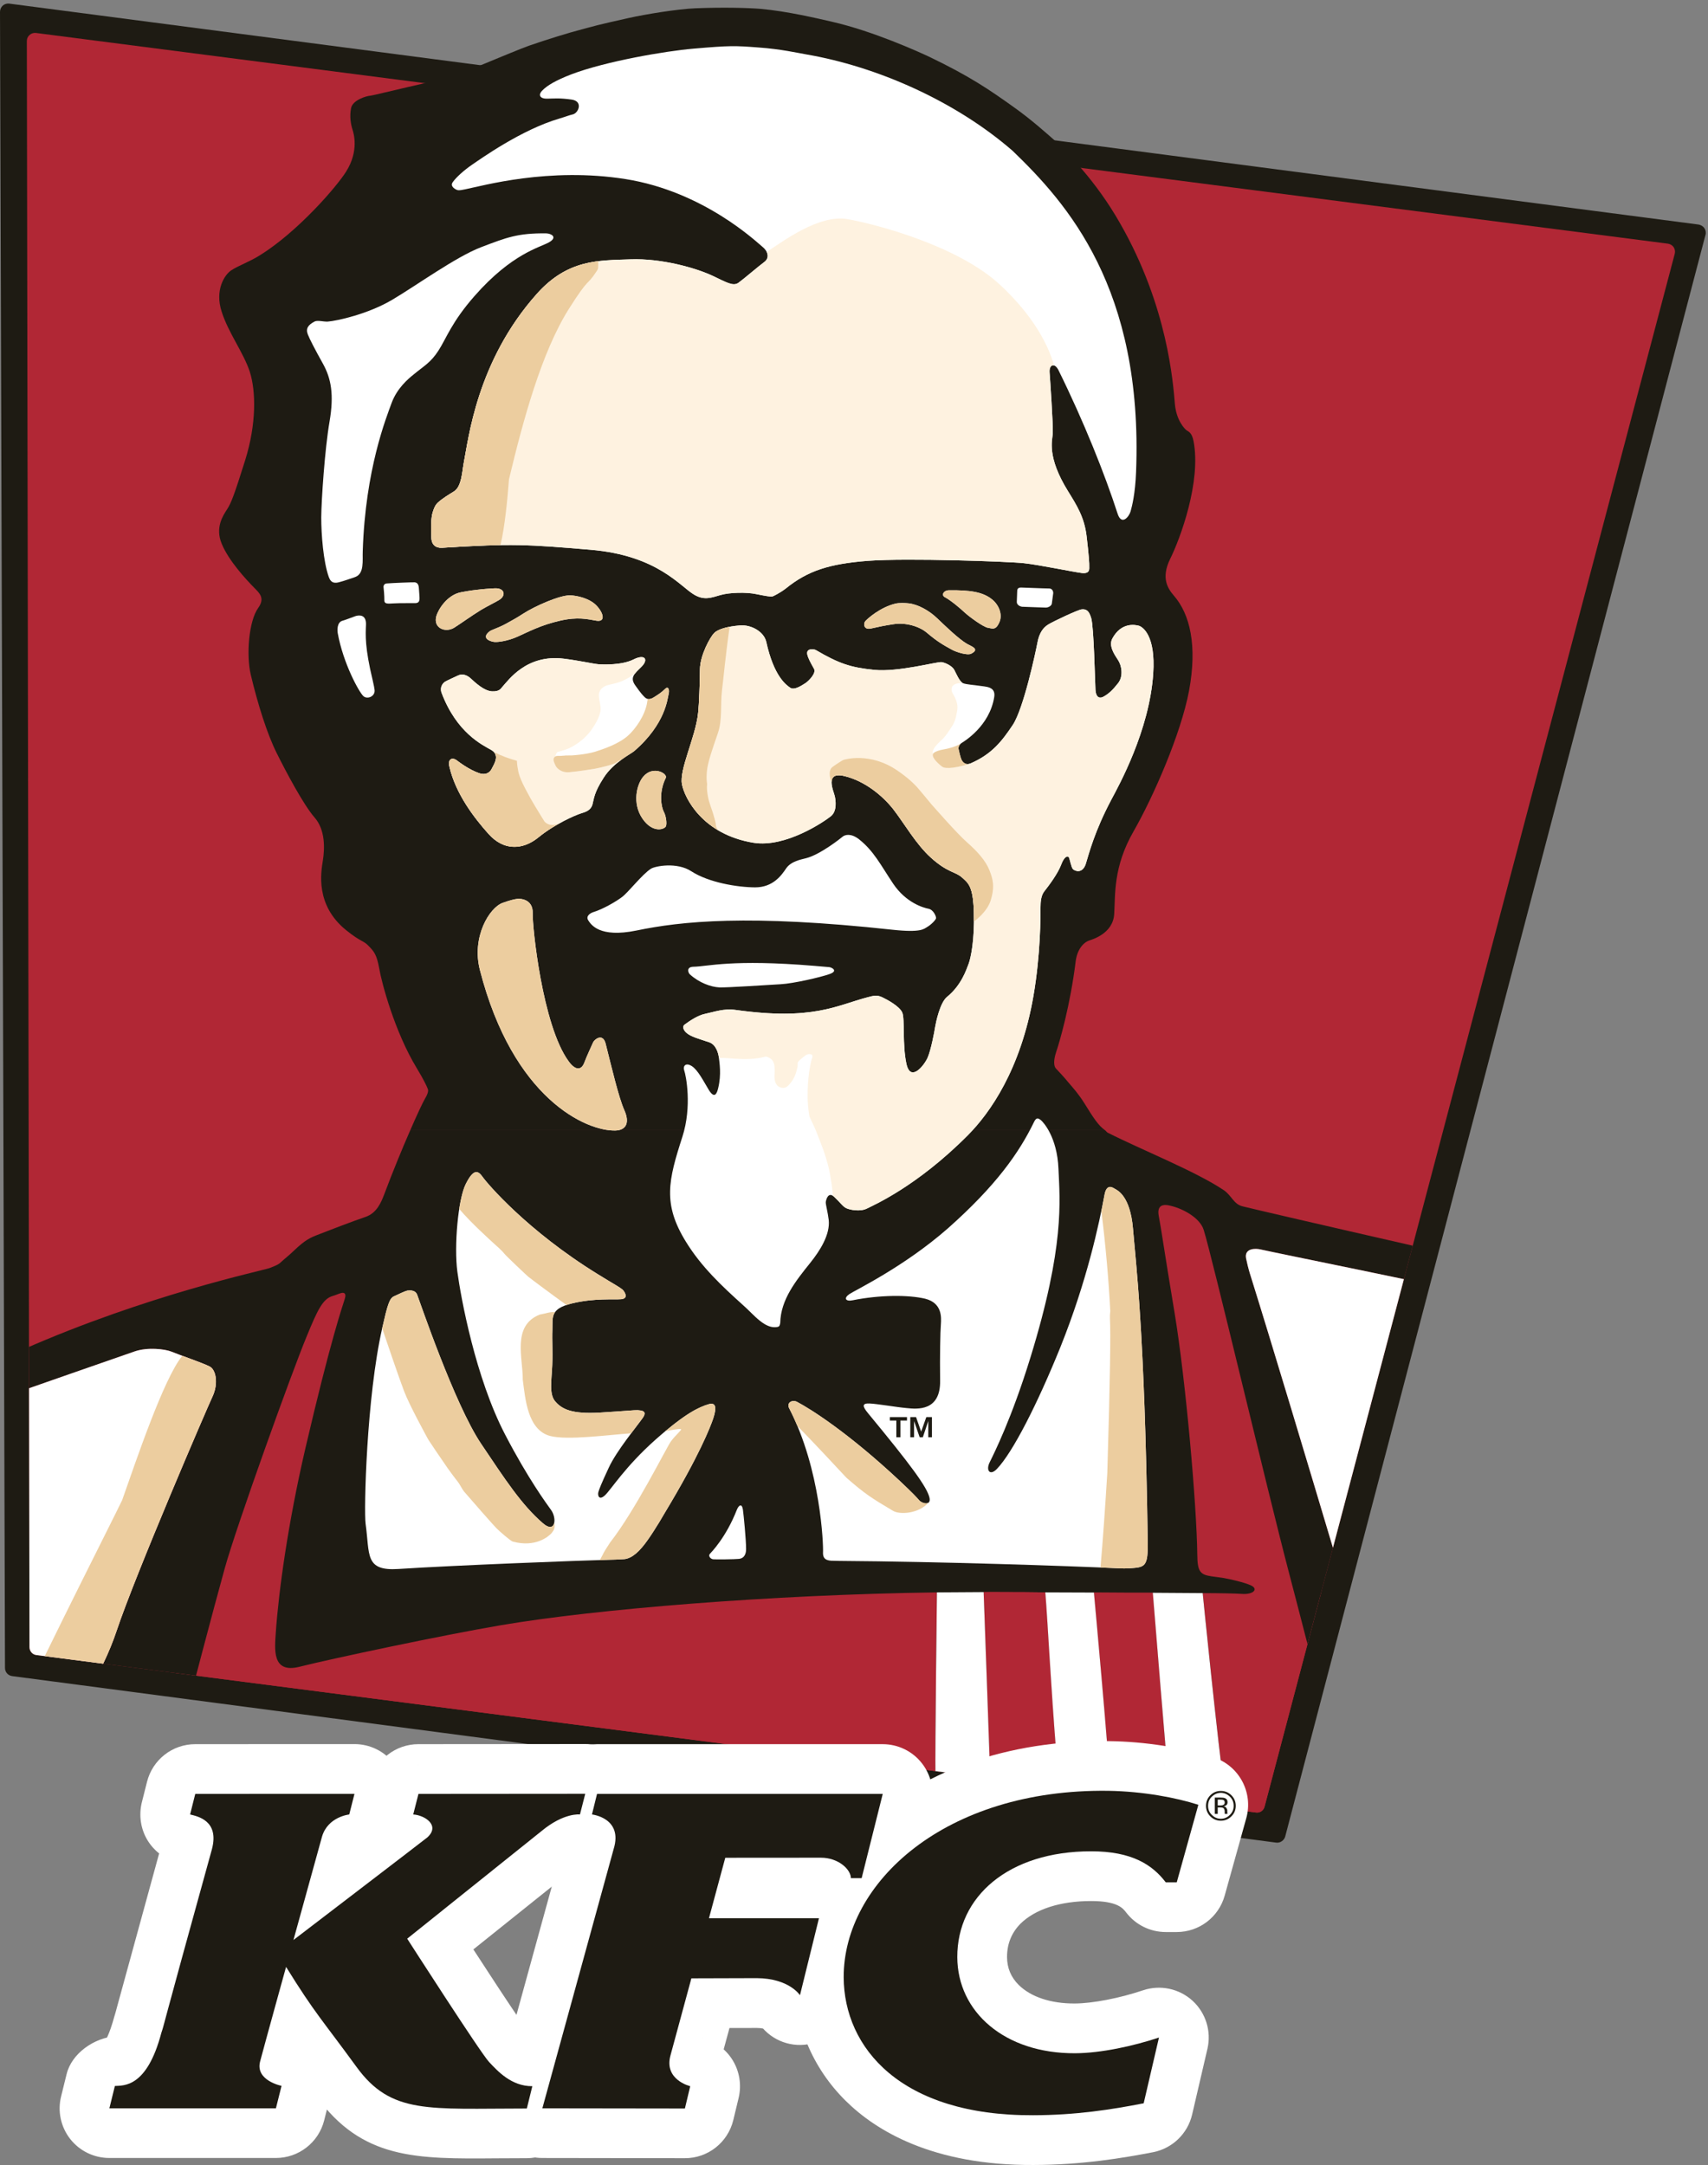
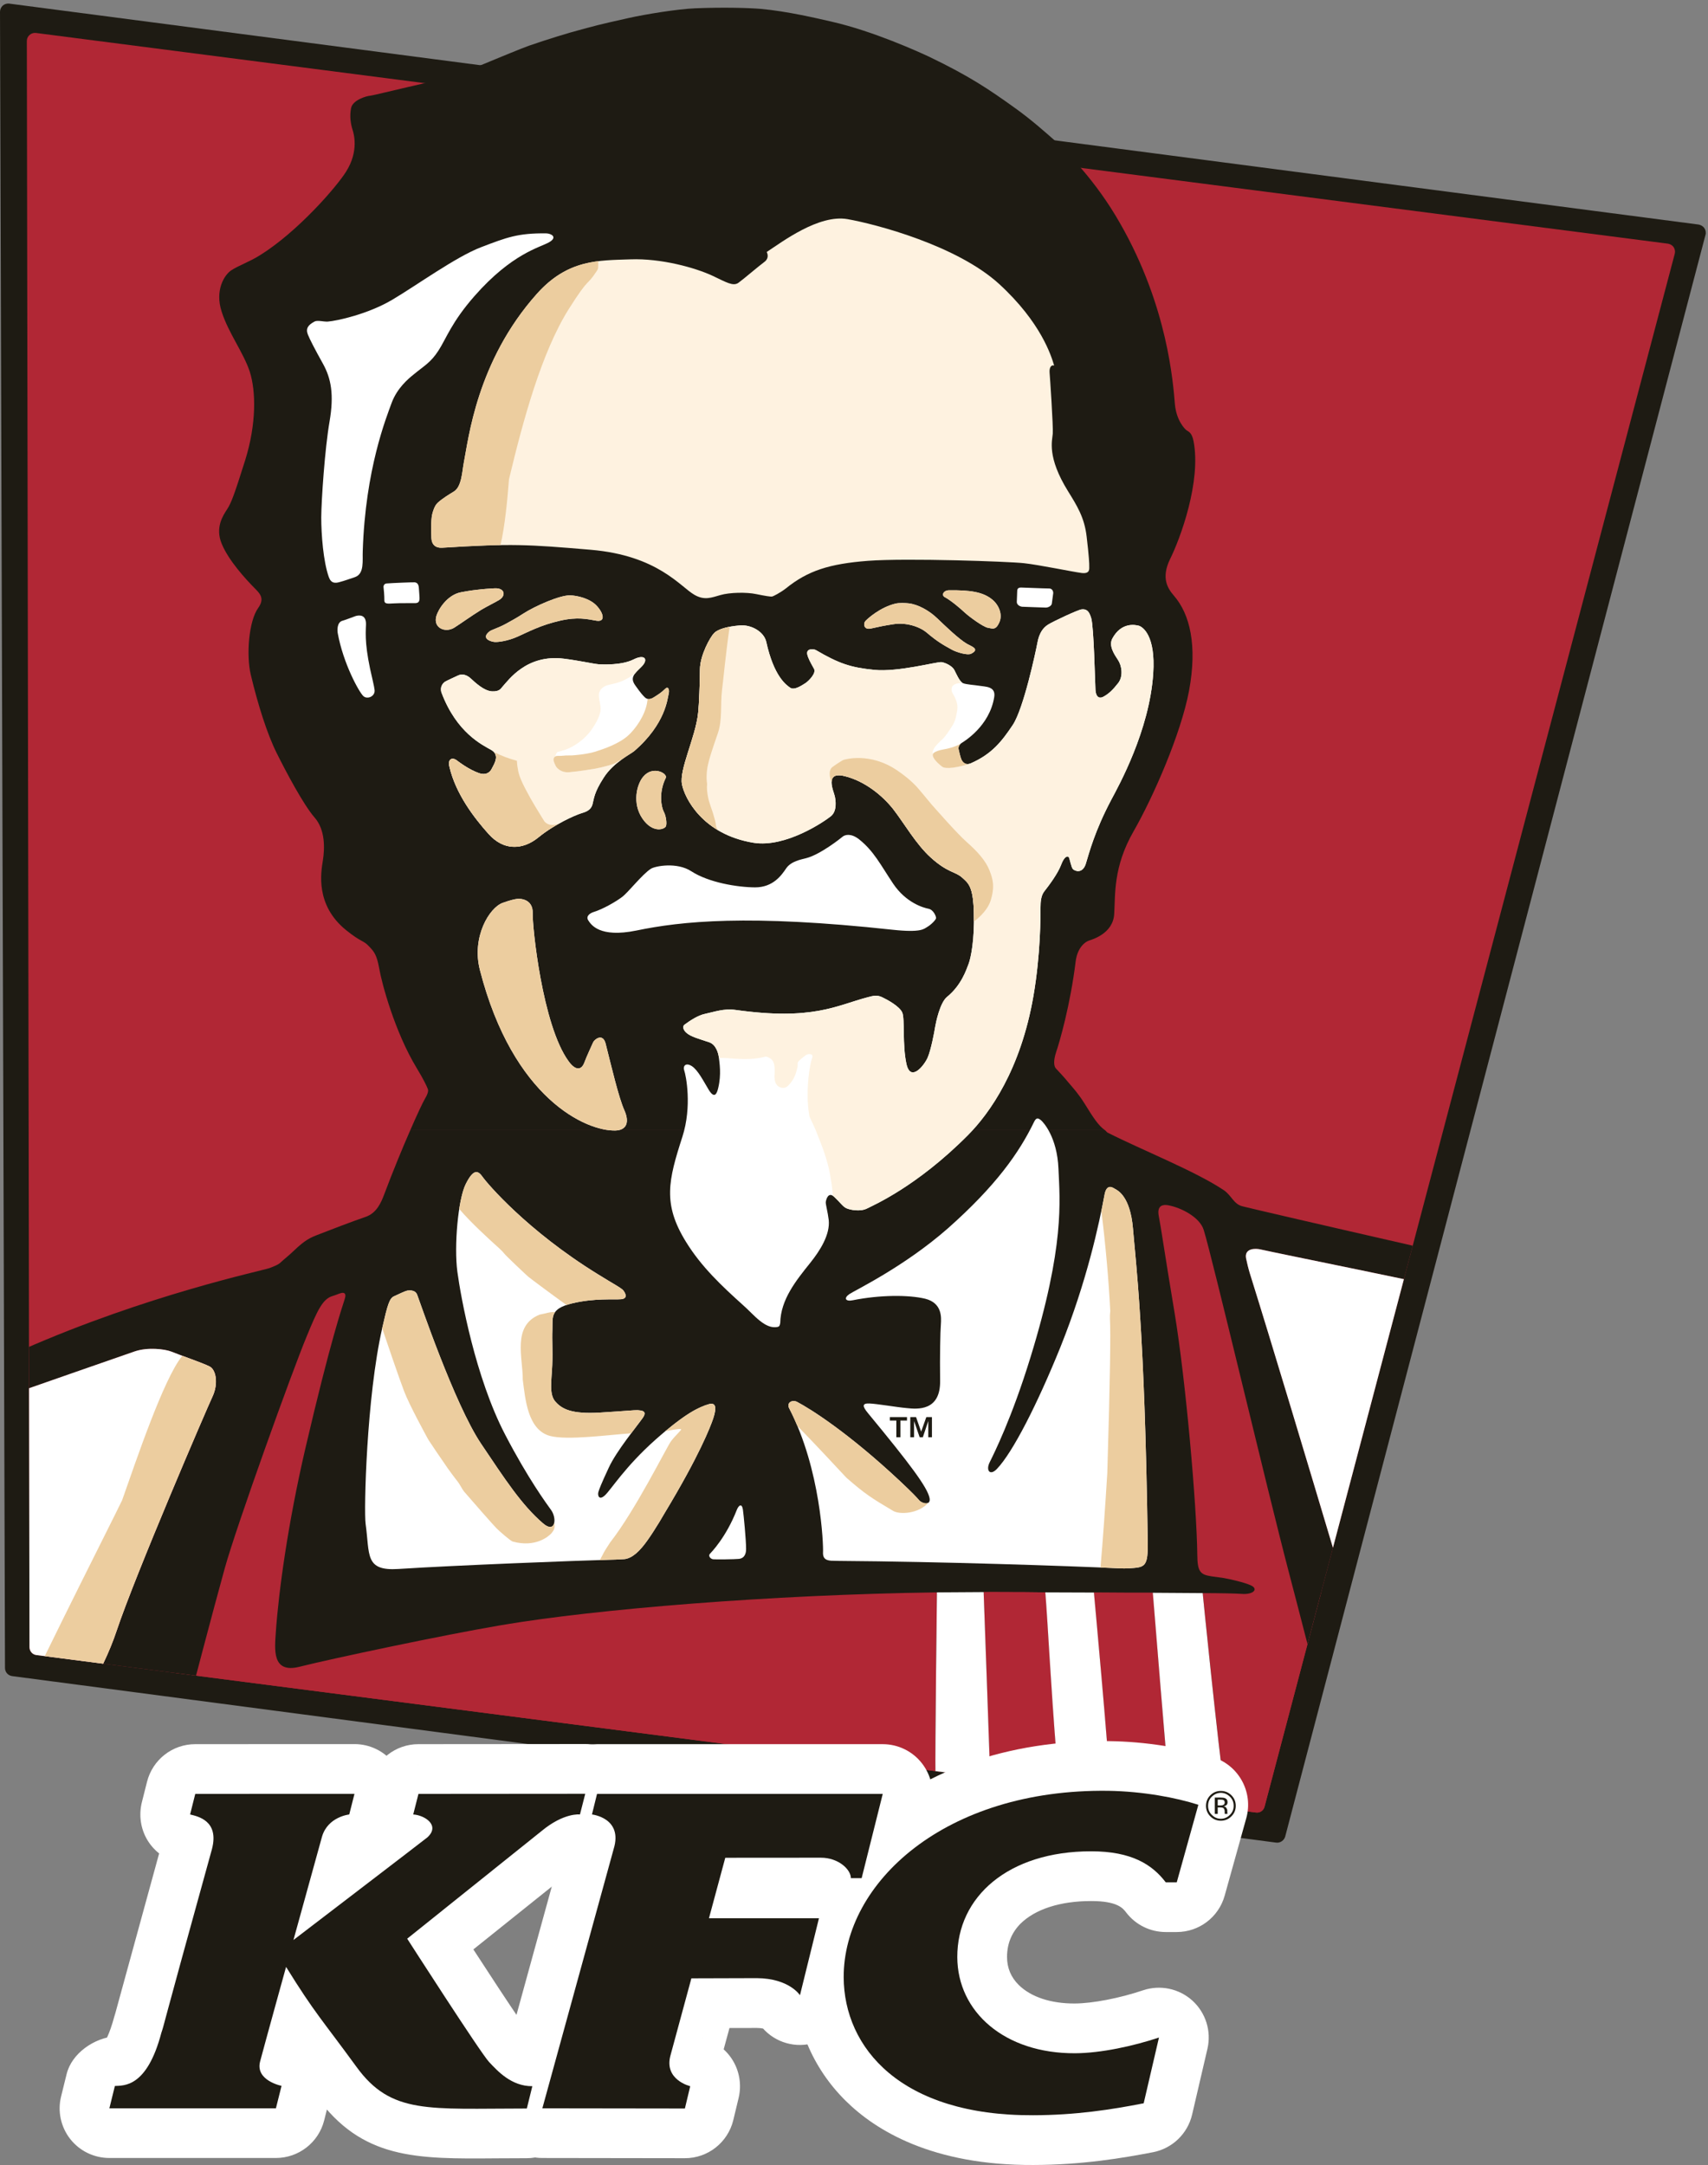
<svg xmlns="http://www.w3.org/2000/svg" width="100%" height="100%" viewBox="0 0 1575 1996" version="1.1" xml:space="preserve" style="fill-rule:evenodd;clip-rule:evenodd;stroke-linejoin:round;stroke-miterlimit:2;">
  <rect x="0" y="0" width="1575" height="1996" fill="#808080" stroke="none" />
  <g>
    <path d="M1566.38,207.008c2.046,0.367 4.121,1.559 5.312,3.388c1.188,1.737 1.617,4.058 0.975,6.196l-387.541,1476.47c-1.008,3.571 -4.579,6.071 -8.334,5.584l-1165.56,-153.5c-3.816,-0.521 -6.625,-3.638 -6.625,-7.513l-4.604,-1526.7c0,-2.166 0.912,-4.304 2.563,-5.8c1.679,-1.433 3.812,-2.041 5.979,-1.8l1557.83,203.675Z" style="fill:#1e1b13;fill-rule:nonzero;" />
    <path d="M33.05,30.371c-2.137,-0.184 -4.183,0.4 -5.8,1.896c-1.588,1.308 -2.504,3.387 -2.504,5.491l2.442,1480.74c0.062,3.817 2.808,6.896 6.5,7.262l1124.36,145.117c3.692,0.575 7.142,-1.741 8.058,-5.437l378.267,-1431.61c0.487,-2.075 0.121,-4.241 -1.071,-6.012c-1.192,-1.738 -3.2,-2.867 -5.187,-3.175l-1505.07,-194.275Z" style="fill:#b12735;fill-rule:nonzero;" />
    <path d="M1000.06,1017.25c-5.708,-9.033 -9.766,-13.429 -14.833,-19.35c-2.987,-3.754 -9.796,-11.138 -11.625,-13c-1.683,-1.892 -2.504,-6.654 0.392,-15.321c2.996,-8.696 12.942,-42.816 17.917,-83.375c1.404,-10.954 7.079,-17.333 12.512,-19.196c2.992,-1.004 21.942,-6.5 23.008,-24.321c1.129,-17.854 -1.066,-43.366 17.855,-76.295c18.341,-32.013 43.699,-89.996 51.145,-129.455c7.813,-41.929 0.854,-70.737 -13.883,-87.737c-5.621,-6.5 -12.175,-16.204 -3.575,-33.813c9.396,-18.891 28.812,-71.383 21.642,-108.67c-1.621,-8.271 -4.763,-8.759 -6.317,-9.95c-1.742,-1.192 -9.433,-9.005 -10.863,-23.925c-1.712,-19.9 -6.625,-90.213 -50.449,-166.75c-23.071,-40.709 -50.2,-66.588 -60.942,-77.088c-7.504,-6.5 -20.633,-18.433 -36.625,-29.812c-22.946,-16.421 -41.259,-28.992 -78.883,-47c-9.492,-4.425 -51.3,-23.496 -89.784,-32.254c-13.7,-3.117 -40.466,-9.492 -65.4,-11.784c-11.35,-0.883 -33.629,-1.583 -60.179,-0.516c-16.237,0.641 -46.112,5.554 -61.067,8.879c-10.316,2.383 -24.108,5.187 -41.441,9.95c-16.88,4.487 -33.6,9.733 -50.75,15.625c-5.617,1.92 -29.817,11.933 -35.067,14.1c-5.25,2.316 -14.742,5.95 -21.85,8.816c-15.687,6.196 -41.813,12.33 -54.383,15.138c-17.825,4.058 -31.375,7.537 -35.067,8.058c-3.754,0.304 -16.325,3.938 -17.821,11.504c-1.496,7.629 -0.304,14.617 1.434,20.113c0.824,2.683 6.195,19.133 -6.042,38.45c-8.942,14.254 -44.646,55.358 -79.254,76.937c-9.95,6.254 -20.204,9.734 -26.642,14.005c-6.35,4.241 -15.229,18.375 -8.85,37.995c6.225,19.746 20.233,37.871 26,55.604c5.617,17.701 6.225,47.759 -4.271,81.388c-10.196,32.442 -12.941,39.55 -16.696,45.317c-3.72,5.737 -11.229,16.816 -4.912,31.862c6.317,15.259 21.608,32.133 31.312,41.871c5.25,5.188 7.629,9.642 2.317,17.15c-8.758,12.175 -11.137,43.304 -6.896,61.554c6.625,27.742 15.075,54.504 23.834,72.113c8.791,17.7 24.812,47.821 34.912,59.45c10.196,11.475 9.462,28.991 7.754,39.733c-1.679,10.712 -7.296,40.954 21.392,64.208c14.192,11.413 15.929,9.309 20.933,14.742c5.067,5.187 7.354,7.992 9.675,20.75c2.196,12.937 14.192,58.196 34.575,91.767c5.983,9.795 9.188,16.541 9.738,18.096c0.762,1.587 1.829,3.329 -2.167,10.07c-1.954,3.267 -7.142,14.313 -13.579,29.084l640.746,-0c-6.196,-4.304 -10.742,-11.413 -18.98,-24.717Z" style="fill:#1e1b13;fill-rule:nonzero;" />
-     <path d="M527.037,68.458c31.25,-11.871 86.7,-21.454 112.58,-23.621c33.754,-2.899 37.875,-2.745 59.875,-1.066c20.508,1.433 36.621,5.125 44.312,6.437c64.821,11.171 136.996,42.817 190.004,88.867c49.925,48.129 120.421,126.496 113.796,295.929c-0.787,20.383 -3.687,31.492 -5.062,36.438c-1.434,4.941 -8.242,13.395 -11.934,2.196c-11.866,-36.68 -31.308,-85.296 -54.383,-132.046c-3.721,-7.754 -9.121,-5.463 -8.358,2.045c0.304,3.142 3.446,49.742 2.929,56.121c-0.488,6.379 -5.554,21.45 14.067,53.067c8.054,13.062 15.199,24.142 17.183,41.992c2.133,17.945 2.5,25.512 2.379,27.191c-0.121,1.892 1.254,7.263 -7.113,6.196c-8.266,-1.066 -39.516,-7.566 -53.008,-9.004c-13.642,-1.554 -108.125,-4.883 -143.825,-2.196c-35.679,2.746 -55.546,9.063 -75.812,25.45c-4.88,3.788 -11.5,7.296 -12.875,7.508c-1.375,0.121 -5.859,-0.516 -14.679,-2.32c-8.638,-1.83 -24.263,-1.554 -32.746,0.916c-8.575,2.442 -14.8,5.067 -23.954,-0.183c-13.126,-7.417 -33.601,-36.317 -95.8,-41.562c-58.071,-4.917 -72.263,-5.863 -136.992,-1.863c-5.95,0.304 -9.521,-2.808 -9.825,-8.879c-0.246,-5.8 -0.55,-15.75 0.7,-21.763c0.55,-2.287 2.046,-8.237 5.371,-11.045c4.733,-4.242 10.683,-7.692 14.62,-10.134c7.142,-4.241 7.63,-18.125 9.063,-25.817c4.488,-22.549 11.996,-94.237 67.567,-156.491c28.383,-31.738 56.671,-30.733 86.183,-31.738c28.321,-1.071 59.933,7.75 75.804,15.167c12.633,5.95 18.892,9.95 23.834,6.438c4.912,-3.538 18.249,-15.046 23.683,-19.042c5.492,-4 3.417,-10.254 -1.771,-14.313c-4.912,-3.875 -53.621,-50.75 -126.038,-62.254c-70.829,-11.2 -131.837,6.254 -147.824,9.429c-3.176,0.638 -4.884,1.004 -6.684,0.821c-1.804,-0.333 -7.754,-3.262 -4.825,-7.383c3.146,-4.517 10.438,-11.046 17.825,-16.113c7.688,-5.187 45.438,-32.32 80.625,-42.571c6.442,-1.925 8.179,-2.808 12.3,-3.816c5.25,-1.25 9.767,-12.175 -1.25,-13.671c-11.416,-1.588 -16.116,-0.888 -22.308,-0.825c-6.104,0.246 -9.067,-2.992 -4.609,-7.508c4.484,-4.667 12.663,-9.492 26.975,-14.984Z" style="fill:#fff;fill-rule:nonzero;" />
    <g>
      <clipPath id="_clip1">
        <path d="M33.05,30.371c-2.137,-0.184 -4.183,0.4 -5.8,1.896c-1.588,1.308 -2.504,3.387 -2.504,5.491l2.442,1480.74c0.062,3.817 2.808,6.896 6.5,7.262l1124.36,145.117c3.692,0.575 7.142,-1.741 8.058,-5.437l378.267,-1431.61c0.487,-2.075 0.121,-4.241 -1.071,-6.012c-1.192,-1.738 -3.2,-2.867 -5.187,-3.175l-1505.07,-194.275Z" />
      </clipPath>
      <g clip-path="url(#_clip1)">
        <path d="M315.733,572.271c4.059,-1.192 9.55,-3.45 12.33,-4.396c2.866,-0.792 9.733,-1.738 9.429,7.967c-0.425,9.796 -1.067,21.179 6.133,51.116c1.254,5.371 1.496,7.05 1.8,9.125c0.613,6.042 -6.804,8.942 -10.375,5.617c-3.996,-3.696 -18.492,-30 -23.558,-57.742c-0.579,-2.958 -0.763,-10.312 4.241,-11.687Z" style="fill:#fff;fill-rule:nonzero;" />
        <path d="M1127.17,1121.65l138.333,527.254l25.121,85.717l46.292,271.396l-1270.3,-161.134l203.921,-659.545l791.75,-98.571l64.879,34.883Z" style="fill:#b12735;fill-rule:nonzero;" />
        <path d="M1713.5,1546.09c-1.188,-2.562 -107.025,-165.524 -122.892,-187.441c-26.612,-35.213 -33.937,-52.879 -69.125,-91.521c-1.8,-1.796 -24.87,-26.667 -48.004,-43.425c-23.041,-16.446 13.246,-20.108 -8.725,-28.321c-24.75,-9.062 -83.466,-29.237 -163.758,-47.425c-80.325,-18.312 -145.996,-33.571 -155,-35.825c-8.329,-1.862 -10.254,-9.979 -17.392,-14.862c-25.792,-17.396 -76.05,-37.325 -107.121,-53.071c-0.945,-0.459 -1.587,-1.65 -2.441,-2.229l-640.746,-0c-7.113,16.237 -15.75,37.112 -23.867,58.716c-2.867,7.629 -6.929,17.579 -17.362,21.146c-10.529,3.513 -34.092,12.546 -42.696,15.934c-8.696,3.329 -12.879,5.187 -23.684,15.504c-4.82,4.608 -8.208,7.112 -11.258,9.92c-1.741,1.642 -2.567,2.684 -10.958,5.826c-7.171,2.566 -112.425,24.449 -227.721,75.254c-14.467,6.5 -24.563,9.187 -42.079,15.625c-14.617,5.37 -27.742,10.041 -43.55,14.866c-24.75,6.559 -90.392,28.38 -111.388,35.767c-25.604,9.158 -45.32,21.908 -62.166,34.237c-9.125,8 -13.213,8.7 -34.454,36.501c-15.38,19.562 -22.492,39.883 -22.55,47.883c5.675,4.792 41.441,-42.271 61.004,-58.504c22.55,-18.888 69.304,-36.621 84.412,-41.317c15.075,-4.762 40.708,-9.954 57.646,-15.138c-0,0 41.108,-10.041 48.554,-12.604l60.421,-18.254c-0,0 95.458,-33.325 107.575,-37.5c12.117,-4.125 27.8,-2.196 33.875,0.179c8.45,3.45 28.442,10.317 34.942,13.55c6.5,3.017 8.362,16.267 3.112,27.53c-5.187,10.987 -71.166,164.187 -88.562,216.245c-26.488,79.742 -104.675,158.634 -104.675,158.634c-0,-0 -33.809,139.671 -41.621,175.658l95.879,12.021c6.229,-44.067 119.05,-287.508 119.05,-287.508c0,-0 20.325,-77.696 31.129,-116.58c10.804,-38.904 62.196,-181.783 75.683,-214.045c9.675,-23.5 14.559,-34.121 23.621,-36.742c2.809,-0.821 5.892,-2.196 7.75,-2.688c1.742,-0.52 5.554,-0.941 3.571,5.309c-2.316,7.479 -13,37.75 -36.317,137.758c-16.112,69.304 -24.625,131.625 -27.249,169.312c-1.067,16.05 -3.817,38.542 21.879,32.042c30,-7.537 131.808,-29.112 185.825,-38.3c86.912,-14.771 248.171,-28.133 401.916,-30.242c0,0 -1.804,146.363 -1.371,168.913l-1.374,69.583c0.058,25.942 2.012,52.855 2.258,77.425c0.121,25.879 0.183,33.746 0.55,60.334c-0.184,46.533 -0.796,80.991 0.242,96.737l55.574,6.804c-0.675,-27.733 -1.804,-104.671 -4.67,-184.57c-0.767,-23.684 -0.821,-45.988 -1.709,-70.371c-0.671,-11.321 1.309,-12.784 0.888,-23.679l-1.133,-27.255c-0.821,-25.879 -6.134,-174.195 -6.134,-174.195c6.134,-0.121 12.083,-0 18.067,-0c13.642,-0 26.641,0.066 38.758,0.274c2.442,30.43 4.696,80.538 10.375,152.038l1.921,60.454c0,4.309 0.458,40.563 0.458,56.121c0.121,13.371 1.375,45.321 1.313,57.804c-0.242,65.188 -2.379,138.063 -0.946,160.433l52.488,6.651c0.887,-13.705 1.191,-64.942 -0.055,-114.625c-0.187,-8.634 0,-19.896 0.392,-30.517c-0.638,-19.321 -0.704,-42.417 -1.95,-71.988l-3.513,-88.566c-2.35,-43.305 -15.683,-187.646 -15.683,-187.646c21.088,0.208 38.942,0.208 54.321,0.208c0,0 12.388,154.388 16.05,192.996l1.775,37.929c2.317,33.513 6.496,68.696 7.496,100.742c0.554,16.325 1.379,32.379 2.171,47.696c1.958,44.558 3.816,92.254 4.337,121.825l50.813,6.383c0.912,-38.275 -0.946,-110.442 -5.067,-175.45c-1.313,-20.75 -2.442,-36.254 -4.058,-57.496c-0.825,-10.496 -1.192,-31.371 -3.08,-54.621l-2.508,-21.946c-9.429,-71.504 -21.941,-197.754 -21.941,-197.754c13.583,0 30.887,0.309 35.891,0.704c10.621,0.913 16.113,-4.458 8.363,-7.933c-5.617,-2.562 -18.921,-5.712 -25.788,-6.833c-2.504,-0.434 -7.325,-0.921 -10.133,-1.379c-10.375,-1.554 -13.183,-3.992 -13.304,-19.804c-0.521,-46.055 -10.713,-161.259 -20.875,-222.692c-9.892,-59.229 -12.084,-76.321 -14.596,-89.383c-2.221,-11.171 5.008,-10.805 8.458,-10.255c12.638,2.259 29.421,11.325 32.929,22.767c8.059,25.758 57.834,236.758 78.492,315.55c19.012,72.025 41.842,165.129 62.013,229.525l9.062,35.679c4.242,20.509 9.004,36.067 11.05,47.875c4.271,24.05 10.129,55.942 13.767,77.184c11.683,68.179 18.796,142.699 18.796,142.699c-0,0 -0,9.555 2.254,14.8l54.933,5.371c-0.246,-12.816 -5.183,-83.804 -16.417,-146.816c-1.008,-5.68 -2.804,-20.117 -3.816,-26.734c-3.05,-17.087 -5.825,-27.895 -9.946,-48.95c-4.179,-21.483 -8.484,-45.287 -10.804,-52.8c-11.996,-40.437 -20.204,-72.508 -29.996,-100.829c-9.188,-26.487 -95.433,-320.191 -136.875,-452.758c-1.188,-3.842 -2.746,-10.042 -3.45,-13.55c-1.8,-9.554 8.821,-9.367 13.429,-8.238c16.267,3.688 164.521,33.571 204.833,42.938c40.375,9.308 79.988,22.308 89.421,26.125c12.875,5.125 -21.55,10.675 -0.854,24.625c76.688,51.179 217.921,281.558 242.854,307.804c16.879,18 21.638,4.571 14.771,-7.238Z" style="fill:#1e1b13;fill-rule:nonzero;" />
        <path d="M561.433,1437.9c-27.191,0.729 -142.883,5.125 -194.004,8.488c-31.312,2.041 -26.304,-13.004 -30.304,-41.75c-1.646,-11.996 0.796,-116.575 15.35,-180.363c4.825,-21.208 6.625,-27.466 10.833,-29.262c4.184,-1.988 10.563,-4.95 12.3,-5.25c1.892,-0.188 7.325,-0.946 9.125,3.937c1.892,4.638 34.305,100.733 58.929,137.296c21.946,32.625 37.263,56.275 57.009,73.275c11.321,9.792 13.125,-4.271 7.571,-12.15c-4.121,-5.792 -21.18,-28.742 -42.45,-69.613c-27.438,-52.637 -40.867,-126.612 -44.038,-150.112c-3.146,-23.558 0.55,-66.775 7.871,-81.142c7.175,-14.258 11.354,-12.054 15.35,-6.383c4,5.771 40.896,49.438 106.142,89.688c13.733,8.579 22.125,12.883 23.804,15.204c1.829,2.441 4.333,7.291 -2.104,7.933c-6.5,0.579 -25.025,-1.129 -45.384,3.875c-20.383,5.004 -17.637,12.45 -18.062,24.2c-0.429,10.679 0.425,18.433 -0.125,32.563c-0.579,14.437 -3.142,26.975 2.929,33.812c6.137,6.925 15.079,11.542 40.621,10.1c24.321,-1.488 32.442,-2.408 35.246,-2.254c2.75,0.333 9.646,0.154 4.516,7.325c-5.062,7.325 -24.137,30.241 -31.25,45.808c-7.141,15.317 -8.758,19.709 -9.52,22.338c-0.855,2.741 0.395,8.3 6.074,2.987c5.767,-5.371 18.371,-26.179 46.63,-51.325c28.2,-24.937 40.254,-29.787 48.125,-32.35c7.387,-2.629 8.608,2.163 5.066,12.875c-2.683,7.933 -12.879,34.3 -44.766,87.159c-13.492,22.583 -24.692,41.504 -37.538,42.512c-5.187,0.367 -10.775,0.521 -13.946,0.579Z" style="fill:#fff;fill-rule:nonzero;" />
        <path d="M1040.92,1445.78c-2.442,0.121 -6.196,0.179 -8.758,0c-46.6,-2.196 -165.104,-6.2 -258.421,-6.833c-1.621,-0 -3.208,-0.125 -4.884,-0.125c-6.625,0.125 -10.258,-1.496 -9.92,-7.934c0.366,-6.445 -1.954,-76.237 -31.188,-132.566c-2.775,-5.25 2.804,-8.246 7.234,-5.984c12.754,6.738 47.304,28.501 94.875,73c12.12,11.409 15.262,14.859 17.883,17.88c2.75,3.05 10.987,4.97 9.371,-2.442c-2.075,-9.7 -17.184,-30.208 -56.638,-77.938c-5.617,-6.749 -5.437,-9.254 1.309,-9.012c6.774,0.246 24.75,3.396 34.391,4.25c9.554,1 31.25,3.108 30.734,-25.425c-0.305,-22.246 0.15,-45.075 0.704,-51.754c0.487,-6.871 1.004,-19.688 -14.375,-23.625c-15.567,-3.754 -42.175,-3.567 -66.8,1.375c-6.779,1.429 -8.642,-1.888 -3.271,-5.617c5.312,-3.629 50.266,-25.025 90.821,-60.579c44.495,-39.429 65.858,-69.883 79.562,-98.233c2.375,-4.946 4.363,-2.963 6.438,-1.467c1.862,1.587 14.858,15.2 16.05,44.742c1.25,29.512 5.891,70.95 -25.817,173.829c-17.367,56.454 -33.725,88.804 -37.596,96.679c-3.754,7.571 0.242,12.754 6.558,6.25c14.742,-15.283 37.475,-60.112 58.567,-112.179c24.75,-61.671 35.792,-114.104 40.8,-140.804c1.925,-10.075 7.113,-6.75 9.429,-5.371c2.442,1.371 14.196,6.496 16.759,36.621c2.441,29.937 10.862,94.05 13.604,288.416c0.4,24.138 -2.742,23.896 -17.421,24.846Z" style="fill:#fff;fill-rule:nonzero;" />
        <path d="M685.058,1391.64c0.671,4.763 2.93,27.68 2.93,36.321c-0,1.434 0.062,8.359 -6.563,9.121c-4.058,0.425 -21.237,0.613 -23.8,0.367c-2.625,-0.367 -4.517,-2.996 -3.204,-4.792c1.371,-1.521 15.012,-15.196 24.992,-40.708c1.587,-4.058 4.637,-6.688 5.645,-0.309Z" style="fill:#fff;fill-rule:nonzero;" />
        <path d="M303.158,531.837c-5.033,-14.316 -6.925,-39.062 -6.925,-54.87c0.121,-15.963 3.263,-62.896 7.63,-88.196c4.362,-25.267 1.37,-40.071 -6.075,-53.496c-7.475,-13.4 -12.238,-22.646 -13.917,-26.95c-2.134,-5.492 0.246,-8.758 6.104,-11.871c2.838,-1.554 8.088,0.246 12.329,0c8.363,-0.642 36.867,-6.804 59.296,-20.05c22.4,-13.212 58.842,-39.704 82.188,-48.583c23.437,-8.942 33.812,-13 59.812,-12.696c4.579,0.062 11.079,3.45 2.625,8.271c-8.483,4.792 -34.179,10.254 -68.663,49.5c-21.212,24.171 -26.004,39.125 -33.208,50.233c-7.171,11.138 -13,13.883 -23.129,22.246c-4.917,3.937 -14.987,12.45 -20.05,25.942c-4.946,13.641 -24.262,61.183 -26.675,136.625c-0.396,8.816 1.679,20.812 -7.017,24.016c-5.371,1.8 -9.921,3.48 -14.254,4.609c-4.242,1.25 -7.996,1.25 -10.071,-4.73Z" style="fill:#fff;fill-rule:nonzero;" />
        <path d="M425.354,545.933c1.829,-0.304 8.454,-1.616 14.008,-2.166c6.438,-0.821 13.305,-1.25 16.876,-1.434c9.429,-0.395 10.499,6.929 4.058,10.742c-4.179,2.504 -10.804,5.675 -16.813,9.246c-9.066,5.616 -17.946,12.054 -24.629,16.329c-8.304,5.125 -19.808,0.183 -16.421,-10.958c1.617,-5.43 9.613,-19.317 22.921,-21.759Z" style="fill:#fff;fill-rule:nonzero;" />
        <path d="M482.179,565.892c11.504,-7.446 34.117,-17.213 43.363,-17.059c6.683,0.121 18.433,2.871 24.629,9.555c6.562,6.987 8.333,15.195 -0.184,13.82c-8.362,-1.433 -17.304,-3.75 -33.57,0c-18.125,4.063 -30.425,10.867 -39.121,14.679c-9.004,4.063 -18.009,5.13 -20.996,4.946c-2.929,-0.121 -13.429,-2.929 -5.004,-9.704c2.316,-1.8 7.137,-2.746 14.829,-6.867c5.554,-3.054 9.675,-5.249 16.054,-9.37Z" style="fill:#fff;fill-rule:nonzero;" />
        <path d="M463.167,633.275c5.829,-6.379 22.337,-30.271 56.637,-26.063c14.134,1.742 27.254,4.734 31.984,5.13c4.762,0.304 21.637,0.975 32.379,-4.396c10.62,-5.309 14.008,-0 7.508,6.562c-6.562,6.563 -11.2,9.95 -5.8,17.425c5.312,7.509 6.808,8.942 8.608,10.771c1.771,1.804 4.575,2.75 8.638,0c4.058,-2.621 6.621,-4.117 10.312,-7.75c2.746,-2.625 4.242,0.671 3.055,5.25c-1.009,3.388 -2.442,26.946 -31.559,52.125c-3.325,2.804 -19.254,10.496 -28.258,24.625c-9.063,14.071 -8.821,19.104 -10.317,24.567c-1.433,5.312 -5.862,6.929 -10.925,8.425c-5.062,1.617 -23.8,9.671 -38.879,21.941c-15.012,12.175 -32.379,12.055 -45.804,-2.87c-13.521,-15.013 -30.458,-37.138 -36.259,-62.009c-1.954,-8.058 3.117,-8.579 6.138,-6.441c2.929,2.137 11.504,8.82 21.237,12.266c5.955,2.046 9.95,-0.396 11.871,-4.637c2.079,-4.058 7.45,-12.175 -0.821,-16.875c-8.12,-4.608 -31.737,-15.688 -45.687,-52.55c-1.983,-5.25 1.129,-9.004 3.142,-10.317c1.983,-1.192 9.004,-4.333 12.3,-5.891c3.387,-1.492 7.508,-0.73 11.445,2.899c3.938,3.601 12.176,11.538 19.684,11.871c6.866,0.246 7.933,-2.5 9.371,-4.058Z" style="fill:#fff;fill-rule:nonzero;" />
        <path d="M613.921,717.138c2.075,-3.938 -11.871,-11.992 -20.871,-1.009c-5.8,6.867 -10.317,24.263 -0.675,38.454c9.675,14.25 21.304,9.917 21.854,6.621c0.7,-2.562 -0.062,-9.062 -2.108,-12.816c-2.075,-3.875 -5.125,-17.18 1.8,-31.25Z" style="fill:#fff;fill-rule:nonzero;" />
        <path d="M747.1,1164.25c-12.937,16.146 -27.221,33.692 -27.617,55.329c-0.366,1.855 -0.554,3.23 -2.258,3.629c-11.658,2.688 -22.308,-11.508 -31.433,-19.499c-20.354,-18.309 -39.063,-35.888 -53.192,-58.838c-21.729,-35.096 -16.296,-56.792 -3.358,-96.867c9.125,-28.32 3.233,-56.946 1.741,-61.062c-1.496,-4.121 1.25,-7.813 7.079,-4.063c5.675,3.817 10.438,13.43 15.625,22.005c5.309,8.483 7.417,3.174 8.605,-1.921c3.021,-12.45 1.191,-23.071 0.52,-28.688c-0.52,-3.387 -2.504,-11.321 -8.883,-13.458c-8.512,-2.929 -16.996,-4.942 -21.237,-8.942c-2.017,-1.862 -4.092,-5.433 -1.255,-7.446c5.038,-3.662 12.238,-8.483 18.738,-9.795c8.7,-1.834 17.304,-5.13 27.988,-3.634c71.379,10.013 92.895,-3.996 121.762,-11.625c5.617,-1.558 9.004,-2.2 13.429,-0.125c4.392,2.079 16.329,8.396 18.709,14.317c2.441,6.008 -0.063,29.387 3.75,46.996c3.783,17.637 16.358,1.646 19.504,-5.371c3.112,-6.867 6.345,-24.05 6.987,-28.383c0.729,-4.3 4.425,-22.43 10.984,-27.801c13.129,-10.683 17.7,-24.75 19.841,-30.304c2.104,-5.37 5.617,-22.462 4.913,-47.333c-0.613,-24.629 -5.188,-27.312 -11.171,-32.683c-6.013,-5.25 -13.246,-4.304 -28.504,-18.13c-13.642,-12.237 -24.93,-32.162 -34.759,-44.737c-9.858,-12.45 -26.245,-25.942 -44.979,-30.425c-18.65,-4.517 -9.887,13.854 -8.825,18.675c0.734,3.325 2.442,13.55 -3.687,18.433c-6.138,4.942 -41.571,29.084 -71.079,24.446c-47.121,-7.571 -63.813,-41.446 -66.163,-54.016c-2.562,-13.492 12.238,-42.846 14.8,-64.73c1.129,-9.825 1.621,-28.441 1.804,-41.441c0.271,-13 9.396,-29.45 13.058,-33.113c3.696,-3.846 12.759,-6.162 23.592,-7.079c10.863,-0.946 22.429,5.95 24.475,15.137c6.959,31.738 18.309,39.734 22.188,42.359c3.875,2.562 11.2,-2.625 14.008,-4.367c2.862,-1.892 10.187,-9.183 7.813,-13.183c-3.363,-6.013 -5.371,-9.642 -6.196,-13.213c-1.25,-5.983 6.316,-5.037 7.933,-4.029c21.329,12.483 31.95,16.054 53.833,18.25c21.817,2.229 57.617,-7.567 61.921,-7.141c3.325,0.366 9.825,3.387 11.871,7.141c1.771,3.359 4.942,10.925 8.083,12.3c3.175,1.25 10.867,1.675 14.925,2.35c5.554,0.975 15.442,0.334 13.83,10.404c-4.338,27.038 -27.955,40.988 -30.063,42.359c-2.258,1.433 -3.208,3.937 -2.808,5.645c0.304,1.742 1.8,7.842 2.625,9.613c1.158,2.562 3.933,5.433 8.545,3.512c19.626,-8.579 28.746,-20.387 38.755,-35.341c10.012,-14.984 21.179,-67.35 22.795,-75.988c1.588,-8.608 5.071,-13.671 9.888,-16.633c4.763,-2.992 27.621,-13.671 30.829,-13.975c3.05,-0.275 6.617,-0.154 8.909,8.238c2.379,8.362 3.445,58.195 3.874,65.916c0.58,8.271 4.821,7.721 7.142,6.442c5.004,-2.688 8.817,-6.288 13.734,-12.604c5.066,-6.379 3.262,-16.45 -0.125,-21.392c-3.355,-5.067 -8.788,-13 -5.188,-19.746c8.329,-15.291 21.025,-12.667 24.508,-11.75c3.388,1.067 15.563,8.759 13.184,44.129c-3.484,52.492 -31.859,103.517 -38.788,116.484c-15.258,28.841 -20.387,49.075 -23.379,58.841c-3.083,9.488 -10.129,6.684 -11.9,4.85c-1.617,-1.737 -2.871,-9.612 -3.846,-11.046c-1.008,-1.191 -4.029,-0.945 -7.021,7.142c-3.05,8.054 -10.983,18.738 -15.562,24.533c-2.992,3.817 -3.417,9.767 -3.417,14.375c0,9.005 0.058,43.517 -6.504,81.759c-11.746,68.175 -40.371,108.304 -60.454,128.508c-47.363,47.7 -87.917,64.942 -92.921,67.563c-6.321,3.295 -15.937,1.316 -19.137,-0.18c-3.176,-1.341 -5.617,-5.249 -11.205,-10.47c-5.608,-5.217 -7.533,2.658 -7.808,4.762c-0.242,1.834 1.892,9.4 2.717,16.508c1.433,13.371 -7.909,28.2 -17.092,39.617Z" style="fill:#fff;fill-rule:nonzero;" />
        <path d="M586.854,857.825c41.258,-8.546 102.996,-15.2 236.388,-0.704c26.554,2.841 28.75,-0.854 31.925,-2.683c3.325,-1.863 8.083,-6.684 8.025,-8.18c-0.063,-1.558 -2.259,-7.508 -6.959,-8.516c-4.883,-0.913 -20.816,-5.554 -32.625,-23.1c-11.75,-17.579 -17.791,-30.059 -31.496,-40.955c-7.504,-5.858 -12.941,-4.058 -14.92,-2.533c-1.954,1.617 -20.692,16.6 -33.875,19.988c-4.763,1.254 -13.7,2.75 -18.284,9.25c-4.42,6.558 -12.175,17.637 -28.746,17.637c-16.479,-0.092 -42.783,-4.454 -58.804,-14.833c-13.308,-8.696 -33.233,-4.821 -37.171,-2.379c-8.333,5.312 -20.874,21.821 -26.887,26.245c-6.012,4.455 -17.362,10.955 -25.696,13.58c-3.691,1.07 -7.696,3.937 -5.308,7.754c2.5,3.812 10.129,16.416 44.433,9.429Z" style="fill:#fff;fill-rule:nonzero;" />
-         <path d="M636.171,898.258c8.696,7.813 19.254,11.567 27.129,11.996c6.379,0.304 44.554,-2.258 56.579,-2.929c11.933,-0.671 36.621,-6.379 45.104,-9.371c8.517,-3.021 1.679,-6.196 -0.241,-6.379c-1.867,-0.183 -5.738,-0.488 -13.884,-1.188c-75.991,-6.316 -98.116,0.58 -111.241,0.825c-7.017,0.059 -5.125,5.492 -3.446,7.046Z" style="fill:#fff;fill-rule:nonzero;" />
        <path d="M837.8,556.187c8.7,0.946 19.008,6.655 26.429,13.826c7.446,7.049 19.259,18.616 27.371,23.499c3.879,2.259 12.517,4.759 3.938,9.125c-3.6,1.801 -14.101,-1.616 -17.855,-3.754c-7.566,-4.183 -12.937,-7.05 -23.191,-15.745c-6.746,-5.646 -19.196,-9.555 -30.763,-7.692c-7.571,1.129 -13.608,2.379 -20.475,3.937c-6.837,1.617 -7.325,-4.425 -5.337,-6.745c2.008,-2.321 13.883,-12.938 28.129,-16.267c2.996,-0.671 8.825,-0.488 11.754,-0.184Z" style="fill:#fff;fill-rule:nonzero;" />
        <path d="M871.367,550.575c5.25,2.804 13.491,9.671 18.191,14.067c4.604,4.241 17.367,13.487 21.421,14.07c4,0.546 7.142,2.867 10.621,-5.191c3.079,-6.958 -0.425,-15.717 -6.621,-20.813c-8.546,-7.079 -20.537,-8.758 -39.737,-8.575c-5.429,0.063 -7.446,4.7 -3.875,6.442Z" style="fill:#fff;fill-rule:nonzero;" />
        <path d="M567.567,1042.18c-26.888,0.767 -94.455,-29.175 -125,-147.854c-7.904,-30.55 8.787,-57.742 20.995,-62.012c7.109,-2.563 10.925,-3.359 13.305,-3.663c2.504,-0.337 14.8,-0.183 14.375,13.429c-0.488,10.983 8.758,103.054 33.112,136.288c6.071,8.395 11.621,8.637 14.434,1.312c2.504,-6.741 6.774,-15.471 8.149,-18.796c0.975,-2.383 8.788,-9.066 11.505,1.067c5.491,21.7 12.054,49.804 17.241,61.433c5.067,11.321 1.984,18.492 -8.116,18.796Z" style="fill:#fff;fill-rule:nonzero;" />
        <path d="M356.475,537.879c5.125,-0.429 24.2,-1.192 25.937,-1.071c1.834,0.275 3.513,1.192 3.817,5.009c0.242,3.812 0.642,7.933 0.642,9.521c-0.063,1.737 -0,4.545 -3.754,4.666c-1.254,0.125 -13.579,-0.183 -20.325,0.246c-4.184,0.121 -8.484,1.067 -8.363,-2.871c0.063,-4.425 -0.579,-10.558 -0.762,-12.112c-0.121,-1.742 0.946,-3.204 2.808,-3.388Z" style="fill:#fff;fill-rule:nonzero;" />
        <path d="M941.679,541.633c1.867,0 19.567,0.821 26.004,0.884c2.442,0.062 3.692,2.379 3.505,4.487c-0.271,2.196 -1.005,7.263 -1.246,9.309c-0.15,1.95 -2.838,3.691 -5.4,3.812c-2.475,-0 -19.288,-0.733 -22.067,-0.792c-2.537,-0.337 -4.913,-2.075 -4.854,-4.458c0.121,-2.442 0.367,-8.3 0.367,-9.733c-0,-1.496 0.187,-3.571 3.691,-3.509Z" style="fill:#fff;fill-rule:nonzero;" />
        <path d="M972.046,337.012c-2.567,-0.945 -4.609,1.68 -4.179,6.625c0.304,3.142 3.446,49.742 2.929,56.121c-0.488,6.379 -5.554,21.45 14.067,53.067c8.054,13.062 15.199,24.142 17.183,41.992c2.133,17.945 2.5,25.512 2.379,27.191c-0.121,1.892 1.254,7.263 -7.113,6.196c-8.266,-1.066 -39.516,-7.566 -53.008,-9.004c-13.642,-1.554 -108.125,-4.883 -143.825,-2.196c-35.679,2.746 -55.546,9.063 -75.812,25.45c-4.88,3.788 -11.5,7.296 -12.875,7.508c-1.375,0.121 -5.859,-0.516 -14.679,-2.32c-8.638,-1.83 -24.263,-1.554 -32.746,0.916c-8.575,2.442 -14.8,5.067 -23.954,-0.183c-13.126,-7.417 -33.601,-36.317 -95.8,-41.562c-58.071,-4.917 -72.263,-5.863 -136.992,-1.863c-5.95,0.304 -9.521,-2.808 -9.825,-8.879c-0.246,-5.8 -0.55,-15.75 0.7,-21.763c0.55,-2.287 2.046,-8.237 5.371,-11.045c4.733,-4.242 10.683,-7.692 14.62,-10.134c7.142,-4.241 7.63,-18.125 9.063,-25.817c4.488,-22.549 11.996,-94.237 67.567,-156.491c28.383,-31.738 56.671,-30.733 86.183,-31.738c28.321,-1.071 59.933,7.75 75.804,15.167c12.633,5.95 18.892,9.95 23.834,6.438c4.912,-3.538 18.249,-15.046 23.683,-19.042c3.571,-2.504 3.996,-6.013 2.442,-9.246l-0,-0.125c14.254,-9.396 47.912,-34.817 74.37,-30.271c26.304,4.638 100.921,24.263 139.8,59.692c38.88,35.646 48.192,66.496 50.813,75.258l-0,0.058Z" style="fill:#fef2e0;fill-rule:nonzero;" />
        <path d="M573.608,699.958c-0.608,0.242 -4.729,2.625 -6.316,3.571c-1.617,0.975 -11.109,3.721 -18.188,5.033c-7.05,1.13 -13.796,2.321 -24.171,3.325c-7.875,0.676 -11.995,-4.362 -12.633,-6.07c-0.125,-0.367 -1.742,-3.234 -1.863,-5.129c-0.12,-1.067 0.184,-2.409 1.555,-3.234c0.796,-2.683 1.495,-3.937 2.108,-4.179c2.838,-0.946 5.583,-1.312 10.375,-3.388c4.946,-2.137 13.7,-7.508 19.958,-15.808c6.196,-8.271 9.371,-15.871 9.43,-20.387c-0,-4.305 -1.251,-6.563 -1.617,-12.238c-0.304,-5.829 4.425,-8.512 7.296,-9.641c2.896,-0.917 7.32,-1.255 13.637,-3.788c6.196,-2.563 10.317,-5.646 12.363,-7.137c1.433,-1.896 3.691,-3.938 6.133,-6.38c6.5,-6.562 3.112,-11.871 -7.508,-6.562c-10.742,5.371 -27.617,4.7 -32.379,4.396c-4.73,-0.396 -17.85,-3.388 -31.984,-5.13c-34.3,-4.208 -50.808,19.684 -56.637,26.063c-1.438,1.558 -2.505,4.304 -9.371,4.058c-7.508,-0.333 -15.746,-8.27 -19.684,-11.871c-3.937,-3.629 -8.058,-4.391 -11.445,-2.899c-3.296,1.558 -10.317,4.699 -12.3,5.891c-2.013,1.313 -5.125,5.067 -3.142,10.317c13.95,36.862 37.567,47.942 45.687,52.55c8.271,4.7 2.9,12.817 0.821,16.875c-1.921,4.241 -5.916,6.683 -11.871,4.637c-9.733,-3.446 -18.308,-10.129 -21.237,-12.266c-3.021,-2.138 -8.092,-1.617 -6.138,6.441c5.801,24.871 22.738,46.996 36.259,62.009c13.425,14.925 30.792,15.045 45.804,2.87c15.079,-12.27 33.817,-20.324 38.879,-21.941c5.063,-1.496 9.492,-3.113 10.925,-8.425c1.496,-5.463 1.254,-10.496 10.317,-24.567c4.7,-7.446 11.262,-12.937 16.937,-16.996Z" style="fill:#fef2e0;fill-rule:nonzero;" />
        <path d="M1063.42,621.008c2.379,-35.37 -9.796,-43.062 -13.184,-44.129c-3.483,-0.917 -16.179,-3.541 -24.508,11.75c-3.6,6.746 1.833,14.679 5.188,19.746c3.387,4.942 5.191,15.013 0.125,21.392c-4.917,6.316 -8.73,9.916 -13.734,12.604c-2.321,1.279 -6.562,1.829 -7.142,-6.442c-0.429,-7.721 -1.495,-57.554 -3.874,-65.916c-2.292,-8.392 -5.859,-8.513 -8.909,-8.238c-3.208,0.304 -26.066,10.983 -30.829,13.975c-4.817,2.962 -8.3,8.025 -9.888,16.633c-1.616,8.638 -12.783,61.004 -22.795,75.988c-10.009,14.954 -19.129,26.762 -38.755,35.341c-0.366,0.18 -1.008,0.305 -1.437,0.488c-9.367,2.988 -21.421,5.429 -25.054,2.5c-4.638,-3.754 -9.946,-8.942 -8.204,-11.808c-0.434,-1.071 -0.434,-2.017 -0.067,-2.871c1.312,-4.271 7.633,-9.458 8.942,-10.834c2.383,-2.166 6.016,-7.508 9.366,-12.937c2.963,-4.821 3.634,-11.871 4.096,-13.979c0.913,-4.884 -1.775,-11.075 -3.937,-14.525c-2.138,-3.358 -1.467,-6.225 -0.063,-7.721c1.371,-1.312 3.234,-1.833 4.3,-2.012c1.254,-0.309 4.671,-0.246 4.671,-0.246l0.154,-0c-3.204,-1.559 -6.196,-8.879 -7.904,-12.238c-2.046,-3.754 -8.546,-6.775 -11.871,-7.141c-4.304,-0.426 -40.104,9.37 -61.921,7.141c-21.883,-2.196 -32.504,-5.767 -53.833,-18.25c-1.617,-1.008 -9.183,-1.954 -7.933,4.029c0.825,3.571 2.833,7.2 6.196,13.213c2.374,4 -4.951,11.291 -7.813,13.183c-2.808,1.742 -10.133,6.929 -14.008,4.367c-3.879,-2.625 -15.229,-10.621 -22.188,-42.359c-2.046,-9.187 -13.612,-16.083 -24.475,-15.137c-10.833,0.917 -19.896,3.233 -23.592,7.079c-3.662,3.663 -12.787,20.113 -13.058,33.113c-0.183,13 -0.675,31.616 -1.804,41.441c-2.562,21.884 -17.362,51.238 -14.8,64.73c2.35,12.57 19.042,46.445 66.163,54.016c29.508,4.638 64.941,-19.504 71.079,-24.446c6.129,-4.883 4.421,-15.108 3.687,-18.433c-1.062,-4.821 -9.825,-23.192 8.825,-18.675c18.734,4.483 35.121,17.975 44.979,30.425c9.829,12.575 21.117,32.5 34.759,44.737c15.258,13.826 22.491,12.88 28.504,18.13c5.983,5.371 10.558,8.054 11.171,32.683c0.704,24.871 -2.809,41.963 -4.913,47.333c-2.141,5.554 -6.712,19.621 -19.841,30.304c-6.559,5.371 -10.255,23.501 -10.984,27.801c-0.642,4.333 -3.875,21.516 -6.987,28.383c-3.146,7.017 -15.721,23.008 -19.504,5.371c-3.813,-17.609 -1.309,-40.988 -3.75,-46.996c-2.38,-5.921 -14.317,-12.238 -18.709,-14.317c-4.425,-2.075 -7.812,-1.433 -13.429,0.125c-28.867,7.629 -50.383,21.638 -121.762,11.625c-10.684,-1.496 -19.288,1.8 -27.988,3.634c-6.5,1.312 -13.7,6.133 -18.738,9.795c-2.837,2.013 -0.762,5.584 1.255,7.446c4.241,4 12.725,6.013 21.237,8.942c6.379,2.137 8.363,10.071 8.883,13.458c0,0.367 0,0.734 0.121,0.917c0,-0 7.234,0.183 9.188,0.366c1.921,0.276 15.042,1.25 23.496,0.367c8.425,-0.916 9.554,-1.987 10.741,-1.925c1.254,0.275 4.642,1.558 6.013,3.692c1.312,2.075 2.441,5.008 1.862,12.879c-0.55,7.813 2.379,11.229 6.013,12.054c3.691,0.825 5.554,-0.304 8.883,-4.425c3.171,-3.996 4.85,-8.179 6.158,-14.129c0.463,-1.8 0.125,-3.508 0.338,-4.396c0.308,-0.792 0.613,-1.8 6.687,-6.408c2.863,-2.317 5.25,-1.434 6.038,-1.129c0.825,0.308 0.95,1.558 0.825,2.383c-0.304,0.546 -1.313,3.933 -1.492,5.062c-0.187,1.163 -3.266,13.55 -2.929,32.809c0.242,9.916 1.554,15.562 1.613,16.479c0.125,1.067 4.825,10.071 6.254,14.129c1.375,4.058 9.737,22.309 12.667,39.063c3.02,16.691 2.504,20.083 2.504,20.083c0.458,0.362 0.95,0.729 1.491,1.217c5.588,5.221 8.029,9.129 11.205,10.47c3.2,1.496 12.816,3.475 19.137,0.18c5.004,-2.621 45.558,-19.863 92.921,-67.563c20.083,-20.204 48.708,-60.333 60.454,-128.508c6.562,-38.242 6.504,-72.754 6.504,-81.759c0,-4.608 0.425,-10.558 3.417,-14.375c4.579,-5.795 12.512,-16.479 15.562,-24.533c2.992,-8.087 6.013,-8.333 7.021,-7.142c0.975,1.434 2.229,9.309 3.846,11.046c1.771,1.834 8.817,4.638 11.9,-4.85c2.992,-9.766 8.121,-30 23.379,-58.841c6.929,-12.967 35.304,-63.992 38.788,-116.484Z" style="fill:#fef2e0;fill-rule:nonzero;" />
        <path d="M425.354,545.933c1.829,-0.304 8.454,-1.616 14.008,-2.166c6.438,-0.821 13.305,-1.25 16.876,-1.434c9.429,-0.395 10.499,6.929 4.058,10.742c-4.179,2.504 -10.804,5.675 -16.813,9.246c-9.066,5.616 -17.946,12.054 -24.629,16.329c-8.304,5.125 -19.808,0.183 -16.421,-10.958c1.617,-5.43 9.613,-19.317 22.921,-21.759Z" style="fill:#eccd9f;fill-rule:nonzero;" />
        <path d="M482.179,565.892c11.504,-7.446 34.117,-17.213 43.363,-17.059c6.683,0.121 18.433,2.871 24.629,9.555c6.562,6.987 8.333,15.195 -0.184,13.82c-8.362,-1.433 -17.304,-3.75 -33.57,0c-18.125,4.063 -30.425,10.867 -39.121,14.679c-9.004,4.063 -18.009,5.13 -20.996,4.946c-2.929,-0.121 -13.429,-2.929 -5.004,-9.704c2.316,-1.8 7.137,-2.746 14.829,-6.867c5.554,-3.054 9.675,-5.249 16.054,-9.37Z" style="fill:#eccd9f;fill-rule:nonzero;" />
        <path d="M613.921,717.138c2.075,-3.938 -11.871,-11.992 -20.871,-1.009c-5.8,6.867 -10.317,24.263 -0.675,38.454c9.675,14.25 21.304,9.917 21.854,6.621c0.7,-2.562 -0.062,-9.062 -2.108,-12.816c-2.075,-3.875 -5.125,-17.18 1.8,-31.25Z" style="fill:#eccd9f;fill-rule:nonzero;" />
        <path d="M837.8,556.187c8.7,0.946 19.008,6.655 26.429,13.826c7.446,7.049 19.259,18.616 27.371,23.499c3.879,2.259 12.517,4.759 3.938,9.125c-3.6,1.801 -14.101,-1.616 -17.855,-3.754c-7.566,-4.183 -12.937,-7.05 -23.191,-15.745c-6.746,-5.646 -19.196,-9.555 -30.763,-7.692c-7.571,1.129 -13.608,2.379 -20.475,3.937c-6.837,1.617 -7.325,-4.425 -5.337,-6.745c2.008,-2.321 13.883,-12.938 28.129,-16.267c2.996,-0.671 8.825,-0.488 11.754,-0.184Z" style="fill:#eccd9f;fill-rule:nonzero;" />
        <path d="M871.367,550.575c5.25,2.804 13.491,9.671 18.191,14.067c4.604,4.241 17.367,13.487 21.421,14.07c4,0.546 7.142,2.867 10.621,-5.191c3.079,-6.958 -0.425,-15.717 -6.621,-20.813c-8.546,-7.079 -20.537,-8.758 -39.737,-8.575c-5.429,0.063 -7.446,4.7 -3.875,6.442Z" style="fill:#eccd9f;fill-rule:nonzero;" />
        <path d="M567.567,1042.18c-26.888,0.767 -94.455,-29.175 -125,-147.854c-7.904,-30.55 8.787,-57.742 20.995,-62.012c7.109,-2.563 10.925,-3.359 13.305,-3.663c2.504,-0.337 14.8,-0.183 14.375,13.429c-0.488,10.983 8.758,103.054 33.112,136.288c6.071,8.395 11.621,8.637 14.434,1.312c2.504,-6.741 6.774,-15.471 8.149,-18.796c0.975,-2.383 8.788,-9.066 11.505,1.067c5.491,21.7 12.054,49.804 17.241,61.433c5.067,11.321 1.984,18.492 -8.116,18.796Z" style="fill:#eccd9f;fill-rule:nonzero;" />
        <path d="M1055.12,1289.01c-3.634,-94.758 -8.638,-134.733 -10.375,-156.491c-2.563,-30.125 -14.317,-35.25 -16.759,-36.621c-0.729,-0.463 -1.741,-1.134 -2.808,-1.496c-1.062,-0.246 -3.113,-0.825 -4.942,1.917c-0.67,1.133 -1.312,2.687 -1.679,4.95c-0.825,4.358 -1.8,9.425 -2.929,15.191c3.938,31.925 6.746,63.575 8.175,92.196c-0.3,2.809 -0.421,5.159 -0.3,7.171c0.733,12.546 0.246,52.433 -2.442,142.308c-1.829,29.755 -4,60.88 -6.258,86.938c6.558,0.187 12.392,0.487 17.367,0.708c2.562,0.179 6.316,0.121 8.758,0c10.129,-0.708 14.737,-0.708 16.567,-8.575c0.8,-3.629 1.012,-8.7 0.854,-16.271c-0.788,-52.979 -1.921,-96.221 -3.229,-131.925Z" style="fill:#eccd9f;fill-rule:nonzero;" />
        <path d="M469.358,441.808c13.004,-54.35 30,-117.033 55.209,-157.041c19.408,-30.7 15.987,-20.142 25.483,-34.575c0.487,-0.825 1.187,-1.617 1.433,-2.871c0.184,-0.821 0.184,-5.188 0.184,-6.559c-18.984,2.38 -37.692,9 -56.55,30.059c-55.571,62.254 -63.079,133.942 -67.567,156.491c-1.433,7.692 -1.921,21.576 -9.063,25.817c-3.937,2.442 -9.887,5.892 -14.62,10.134c-3.325,2.808 -4.821,8.758 -5.371,11.045c-1.25,6.013 -0.946,15.963 -0.7,21.763c0.304,6.071 3.875,9.183 9.825,8.879c22.921,-1.433 39.429,-2.321 53.925,-2.504c4.121,-17.729 6.379,-42.05 7.812,-60.638Z" style="fill:#eccd9f;fill-rule:nonzero;" />
        <path d="M913.363,830.633c4.179,-13.183 2.316,-20.171 -1.067,-28.566c-3.363,-8.484 -10.809,-16.996 -20.629,-25.604c-9.554,-8.392 -30.492,-32.53 -32.504,-34.696c-1.921,-2.259 -11.659,-14.192 -13.98,-16.634c-2.316,-2.441 -7.016,-7.446 -17.516,-14.679c-25.6,-17.579 -49.163,-10.192 -50.109,-9.825c-0.883,0.396 -5.433,3.204 -9.766,6.317c-4.363,3.204 -2.379,10.621 -1.309,13.304l0.334,0.396c0.304,-4.271 2.866,-7.383 11.812,-5.246c18.734,4.483 35.121,17.975 44.979,30.425c9.829,12.575 21.117,32.5 34.759,44.737c15.258,13.826 22.491,12.88 28.504,18.13c5.983,5.371 10.558,8.054 11.171,32.683c0.058,2.837 0.121,5.462 0.058,8.025l0.063,0.063c-0,-0 11.566,-8.088 15.2,-18.83Z" style="fill:#eccd9f;fill-rule:nonzero;" />
        <path d="M616.488,640.204c1.187,-4.579 -0.309,-7.875 -3.055,-5.25c-3.691,3.633 -6.254,5.129 -10.312,7.75c-2.383,1.558 -4.246,1.925 -5.829,1.621l-0.063,0c0,0 -0.183,1.492 -0.612,4.058c-2.317,11.992 -10.617,23.375 -17.059,29.388c-8.816,8.058 -22.887,12.696 -30.945,15.258c-8.121,2.471 -20.567,3.358 -21.3,3.358c-0.763,0.059 -4.821,0.059 -5.526,0.059c-0.608,-0 -1.92,0.246 -3.812,0.308c-1.8,0.184 -3.783,-0.062 -4.854,0.184c-2.379,0.637 -2.804,2.437 -2.684,3.75c0.121,1.895 1.738,4.762 1.863,5.129c0.638,1.708 4.758,6.746 12.633,6.07c10.375,-1.004 17.121,-2.195 24.171,-3.325c7.079,-1.312 16.571,-4.058 18.188,-5.033c1.587,-0.946 5.708,-3.329 6.316,-3.571c5.188,-3.696 9.767,-6.196 11.321,-7.629c29.117,-25.179 30.55,-48.737 31.559,-52.125Z" style="fill:#eccd9f;fill-rule:nonzero;" />
        <path d="M502.167,757.45c-0,-0 -3.938,-6.192 -8.729,-14.188c-2.901,-4.824 -6.013,-10.316 -8.759,-15.625c-2.012,-3.754 -3.325,-6.683 -4.362,-9.125c-1.892,-4.549 -2.504,-7.508 -2.717,-9.245c-0.062,-0.125 -0.062,-0.184 -0.062,-0.367c-0.671,-2.963 -0.913,-7.571 -0.913,-7.571c-7.083,-1.892 -14.437,-4.575 -21.058,-7.996c4.304,4.609 -0,11.292 -1.834,14.863c-1.921,4.241 -5.916,6.683 -11.871,4.637c-9.733,-3.446 -18.308,-10.129 -21.237,-12.266c-3.021,-2.138 -8.092,-1.617 -6.138,6.441c2.2,8.942 5.617,17.517 9.95,25.571c4.059,7.571 8.667,14.621 13.55,20.938c4.242,5.737 8.638,10.983 12.759,15.5c1.554,1.621 2.987,3.112 4.667,4.366c6.716,5.767 14.312,7.934 21.941,7.2c6.5,-0.7 13.125,-3.629 19.196,-8.696c5.892,-4.883 12.392,-8.941 18.375,-12.391c-3.45,1.129 -8.425,2.321 -12.758,-2.046Z" style="fill:#eccd9f;fill-rule:nonzero;" />
        <path d="M886.567,700.2c-0.825,-1.771 -2.321,-7.871 -2.625,-9.613c-0.334,-1.524 0.366,-3.508 1.92,-4.941c-3.933,2.104 -8.758,3.996 -15.316,5.125c-4.946,0.854 -8,2.046 -9.492,3.296c-3.204,2.871 2.5,8.637 7.567,12.633c3.633,2.929 15.75,0.488 25.175,-2.5c-3.933,0.883 -6.129,-1.742 -7.229,-4Z" style="fill:#eccd9f;fill-rule:nonzero;" />
        <path d="M657.5,749.762c-0.579,-2.137 -3.692,-9.95 -4.575,-14.741c-0.888,-4.883 -1.254,-7.813 -0.888,-12.634c-0.733,-3.754 -0.67,-10.862 0.763,-17.241c1.192,-5.588 3.175,-11.871 9.308,-29.696c4,-11.687 2.138,-25.938 3.634,-38.817c1.25,-9.829 3.508,-34.304 7.05,-58.746c-6.5,1.188 -11.688,3.113 -14.255,5.767c-3.662,3.663 -12.787,20.113 -13.058,33.113c-0.183,13 -0.675,31.616 -1.804,41.441c-2.562,21.884 -17.362,51.238 -14.8,64.73c1.679,9.154 10.867,29.204 33.358,42.508c-1.862,-2.563 -1.925,-3.05 -2.229,-6.134c-0.458,-3.17 -1.954,-7.17 -2.504,-9.55Z" style="fill:#eccd9f;fill-rule:nonzero;" />
        <path d="M599.304,1416.75c-1.192,1.775 -2.321,3.275 -3.387,4.762c1.066,-1.487 2.195,-2.987 3.387,-4.762Z" style="fill:#fff;fill-rule:nonzero;" />
        <path d="M589.05,1429.81c-0.425,0.401 -1.008,0.83 -1.375,1.196c0.367,-0.366 0.95,-0.795 1.375,-1.196Z" style="fill:#fff;fill-rule:nonzero;" />
        <path d="M594.117,1423.95c-0.488,0.488 -0.946,1.196 -1.559,1.863c0.613,-0.667 1.071,-1.375 1.559,-1.863Z" style="fill:#fff;fill-rule:nonzero;" />
        <path d="M590.792,1427.89c-0.55,0.612 -1.1,1.254 -1.559,1.62c0.459,-0.366 1.009,-1.008 1.559,-1.62Z" style="fill:#fff;fill-rule:nonzero;" />
        <path d="M592.437,1426c-0.516,0.634 -0.945,1.188 -1.433,1.709c0.488,-0.521 0.917,-1.075 1.433,-1.709Z" style="fill:#fff;fill-rule:nonzero;" />
        <path d="M595.796,1421.58c-0.429,0.763 -1.009,1.375 -1.496,2.042c0.487,-0.667 1.067,-1.279 1.496,-2.042Z" style="fill:#fff;fill-rule:nonzero;" />
        <path d="M652.617,1294.78c-1.067,0.246 -2.134,0.609 -3.388,1.154c0.183,-0.054 0.459,-0.241 0.642,-0.3c1.008,-0.308 1.862,-0.608 2.746,-0.854Z" style="fill:#fff;fill-rule:nonzero;" />
        <path d="M587.371,1431.38c-0.517,0.458 -1.004,0.879 -1.554,1.279c0.55,-0.4 1.037,-0.821 1.554,-1.279Z" style="fill:#fff;fill-rule:nonzero;" />
        <path d="M576.933,1437.2c-0.516,0 -1.004,0.121 -1.554,0.121c0.55,-0 1.038,-0.121 1.554,-0.121Z" style="fill:#fff;fill-rule:nonzero;" />
        <path d="M558.167,1438.03c-0.305,0 -0.488,0.063 -0.792,0.063c0.304,-0 0.487,-0.063 0.792,-0.063Z" style="fill:#fff;fill-rule:nonzero;" />
        <path d="M599.367,1416.63c4.3,-6.316 8.816,-13.792 13.55,-21.816c-3.421,6.012 -6.867,11.629 -10.163,16.691c-1.191,1.829 -2.258,3.571 -3.387,5.125Z" style="fill:#fff;fill-rule:nonzero;" />
        <path d="M560.058,1437.9c-0.458,0 -0.825,0.121 -1.066,0.121c0.241,0 0.671,0 1.066,-0.121Z" style="fill:#fff;fill-rule:nonzero;" />
        <path d="M583.925,1434.09c-0.492,0.363 -1.008,0.676 -1.496,0.855c0.488,-0.179 1.004,-0.492 1.496,-0.855Z" style="fill:#fff;fill-rule:nonzero;" />
        <path d="M578.796,1436.62c-0.488,0.213 -0.946,0.333 -1.496,0.333c0.55,0 1.008,-0.12 1.496,-0.333Z" style="fill:#fff;fill-rule:nonzero;" />
-         <path d="M585.6,1432.78c-0.425,0.367 -0.854,0.613 -1.371,0.975c0.517,-0.362 0.946,-0.608 1.371,-0.975Z" style="fill:#fff;fill-rule:nonzero;" />
        <path d="M582.304,1435.13c-0.579,0.275 -1.004,0.575 -1.433,0.7c0.429,-0.125 0.854,-0.425 1.433,-0.7Z" style="fill:#fff;fill-rule:nonzero;" />
        <path d="M580.475,1435.95c-0.55,0.308 -1.037,0.367 -1.558,0.675c0.521,-0.308 1.008,-0.367 1.558,-0.675Z" style="fill:#fff;fill-rule:nonzero;" />
        <path d="M652.617,1294.78c-0.884,0.246 -1.738,0.546 -2.746,0.854c-0.183,0.059 -0.459,0.246 -0.642,0.3c-6.804,2.567 -16.537,7.513 -34.237,22.284c-0.492,0.179 -0.946,0.546 -1.313,1.1c5.246,-0.921 12.296,-2.417 14.313,-1.809c1.129,0.434 -5.25,5.617 -9.371,11.33c-4.179,5.791 -32.621,63.287 -56,93.104c-8.054,12.387 -4.454,7.204 -9.521,16.325c1.525,-0.054 3.021,-0.179 4.275,-0.179c0.304,-0 3.692,-0.184 4.058,-0.184c3.171,-0.058 8.759,-0.212 13.946,-0.579c0.55,-0 1.038,-0.121 1.554,-0.121c0.184,-0.125 0.309,-0.125 0.367,-0.246c0.55,0 1.008,-0.12 1.496,-0.333l0.121,-0c0.521,-0.308 1.008,-0.367 1.558,-0.675c0.154,0 0.275,-0.058 0.396,-0.121c0.429,-0.125 0.854,-0.425 1.433,-0.7c0.063,-0.187 0.063,-0.187 0.125,-0.187c0.488,-0.179 1.004,-0.492 1.496,-0.855c0.058,0 0.242,-0.212 0.304,-0.337c0.517,-0.362 0.946,-0.608 1.371,-0.975c0.063,-0.121 0.125,-0.121 0.217,-0.121c0.55,-0.4 1.037,-0.821 1.554,-1.279c0.062,-0 0.183,-0.242 0.304,-0.367c0.367,-0.366 0.95,-0.795 1.375,-1.196c0.121,-0.12 0.121,-0.179 0.183,-0.3c0.459,-0.366 1.009,-1.008 1.559,-1.62c-0,-0.179 0.121,-0.179 0.121,-0.179c0.579,-0.521 1.008,-1.075 1.524,-1.709c0.063,-0.066 1.192,-1.562 1.68,-2.05c0.121,-0.121 1.737,-2.442 1.8,-2.442c1.066,-1.487 2.195,-2.987 3.387,-4.762c0.063,0 0.063,0 0.063,-0.121c1.129,-1.554 2.196,-3.296 3.387,-5.125c3.296,-5.062 6.742,-10.679 10.163,-16.691c31.887,-52.859 42.083,-79.226 44.766,-87.159c3.542,-10.712 2.321,-15.504 -5.066,-12.875Z" style="fill:#eccd9f;fill-rule:nonzero;" />
        <path d="M823.362,1392.7c6.138,3.883 23.925,2.75 32.746,-7.446c-0.058,0 -0.241,0.188 -0.304,0.188c-2.321,1.129 -6.321,-0.367 -8.058,-2.229c-2.621,-3.021 -5.763,-6.471 -17.883,-17.88c-47.571,-44.499 -82.121,-66.262 -94.875,-73c-4.43,-2.262 -10.009,0.734 -7.234,5.984c2.804,5.371 5.246,10.829 7.533,16.2c15.905,16.237 35.951,37.808 45.201,47.729c17.241,15.075 23.375,18.892 42.874,30.454Z" style="fill:#eccd9f;fill-rule:nonzero;" />
        <path d="M482.054,1271.89c2.321,17.12 4.242,46.329 25.238,51.879c16.083,4.241 54.508,-1.13 74.708,-2.442c4.546,-6.192 8.546,-11.321 10.558,-14.004c5.13,-7.171 -1.766,-6.992 -4.516,-7.325c-2.804,-0.154 -10.925,0.766 -35.246,2.254c-25.542,1.442 -34.484,-3.175 -40.621,-10.1c-6.071,-6.837 -3.508,-19.375 -2.929,-33.812c0.55,-14.13 -0.304,-21.884 0.125,-32.563c0.179,-6.621 -0.583,-12.025 2.5,-16.2c-4.883,-0.367 -8.696,1.367 -14.25,2.317c-25.758,10.312 -15.321,40.254 -15.567,59.996Z" style="fill:#eccd9f;fill-rule:nonzero;" />
        <path d="M464.754,1155.38c1.858,2.442 20.813,20.262 22.367,21.575c1.375,1.188 22.429,16.933 35.308,26.121c1.496,-0.575 3.113,-1.009 5.004,-1.496c20.359,-5.004 38.884,-3.296 45.384,-3.875c6.437,-0.642 3.933,-5.492 2.104,-7.933c-1.679,-2.321 -10.071,-6.625 -23.804,-15.204c-65.246,-40.25 -102.142,-83.917 -106.142,-89.688c-3.996,-5.671 -8.175,-7.875 -15.35,6.383c-2.562,4.938 -4.637,13.425 -6.192,23.192c10.984,12.937 28.746,28.863 31.492,31.429c1.192,1.009 8.3,7.321 9.829,9.496Z" style="fill:#eccd9f;fill-rule:nonzero;" />
        <path d="M455.229,1146.07c0.338,0.275 0.184,0.087 -0.304,-0.188c-0.121,-0.179 -0.063,-0.125 0.304,0.188Z" style="fill:#fff;fill-rule:nonzero;" />
        <path d="M393.979,1325.39c0.763,1.674 4.242,6.558 8.392,12.874c4.121,5.955 7.692,11.326 8.667,12.638c0.949,1.617 8.824,12.296 10.899,14.8c1.984,2.379 4.18,7.138 5.98,9.304c5.891,6.933 27.833,31.892 29.937,33.879c2.2,2.255 13,11.809 15.075,12.263c20.938,5.679 32.929,-4.759 35.617,-7.713c2.625,-3.296 3.262,-4.616 2.625,-9.8c-0.796,4.117 -4.121,6.138 -10.5,0.642c-19.746,-17 -35.063,-40.65 -57.009,-73.275c-24.624,-36.563 -57.037,-132.658 -58.929,-137.296c-1.8,-4.883 -7.233,-4.125 -9.125,-3.937c-1.737,0.3 -8.116,3.262 -12.3,5.25c-4.208,1.796 -6.008,8.054 -10.833,29.262l-0.058,0.246c3.996,11.871 15.808,46.542 20.141,57.804c5.004,13.238 20.75,41.684 21.421,43.059Z" style="fill:#eccd9f;fill-rule:nonzero;" />
        <path d="M-38.571,1836.95c7.813,-36.013 41.438,-174.983 41.438,-174.983c-0,-0 78.187,-78.892 104.675,-158.634c17.396,-52.058 83.375,-205.258 88.562,-216.245c5.188,-11.263 3.388,-24.513 -3.112,-27.53c-6.5,-3.233 -26.492,-10.1 -34.942,-13.55c-6.075,-2.375 -21.758,-4.304 -33.875,-0.179c-12.238,4.175 -107.575,37.5 -107.575,37.5l-60.421,18.254c-7.508,2.563 -48.554,12.604 -48.554,12.604c-16.938,5.184 -42.571,10.376 -57.646,15.138c-15.108,4.696 -61.862,22.429 -84.412,41.317c-19.625,16.233 -55.329,63.296 -61.004,58.504l-105.317,359.496l362.183,48.308Z" style="fill:#fff;fill-rule:nonzero;" />
        <path d="M922.85,1957.31c-1.371,-22.309 0.704,-95.859 0.946,-160.921c-0,-12.634 -1.192,-44.492 -1.246,-57.955c0,-15.5 53.675,-53.674 53.675,-57.983l-1.921,-60.454c-5.679,-71.5 -7.933,-121.608 -10.375,-152.038c-12.117,-0.208 -25.116,-0.274 -38.817,-0.274c-5.925,-0 -11.874,-0.121 -18.008,-0c0,-0 5.313,148.316 6.134,174.195l1.133,27.255c0.421,10.895 -55.821,14.25 -55.054,25.545c0.854,24.471 0.912,46.775 1.737,70.4c2.808,79.8 3.934,156.859 4.546,184.629l57.25,7.601Z" style="fill:#b12735;fill-rule:nonzero;" />
        <path d="M1040.62,1972.03c-0.584,-29.575 -2.258,-77.879 -4.304,-122.379c-0.705,-15.259 -1.65,-31.25 -2.075,-47.821c-1.129,-32.071 -5.25,-67.204 -7.509,-100.675l52.367,-39.825c-3.662,-38.608 -16.05,-192.996 -16.05,-192.996c-15.379,0 -33.325,0 -54.321,-0.208c0,-0 13.333,144.341 15.683,187.646l-50.749,90.483c1.312,29.454 1.375,52.704 1.954,72.146c-0.305,10.562 -0.579,21.729 -0.246,30.362c1.254,49.746 0.917,100.954 0.062,114.505l65.188,8.762Z" style="fill:#b12735;fill-rule:nonzero;" />
        <path d="M1360.29,2002.51c-0.188,-12.816 -5.125,-83.804 -16.359,-146.816c-1.008,-5.68 -2.804,-20.117 -3.816,-26.734c-3.05,-17.087 -5.892,-28.021 -9.946,-48.95c-4.179,-21.483 -8.484,-45.287 -10.804,-52.8c-11.996,-40.437 -20.204,-72.508 -29.996,-100.829c-9.188,-26.487 -95.433,-320.191 -136.938,-452.758c-1.191,-3.842 -2.683,-10.042 -3.387,-13.55c-1.8,-9.554 8.821,-9.367 13.429,-8.238c16.267,3.688 164.521,33.571 204.833,42.938c40.375,9.308 79.988,22.308 89.421,26.125c12.817,5.125 -17.246,9.729 1.95,25.542c111.175,92.008 399.688,522.708 399.688,522.708l-72.63,299.437l-425.445,-66.075Z" style="fill:#fff;fill-rule:nonzero;" />
-         <path d="M455.229,1146.07c0.338,0.275 0.184,0.087 -0.304,-0.188c-0.121,-0.179 -0.063,-0.179 0.304,0.188Z" style="fill:#fff;fill-rule:nonzero;" />
        <path d="M2.867,1661.97c-0,-0 78.187,-78.892 104.675,-158.634c17.396,-52.058 83.375,-205.258 88.562,-216.245c5.188,-11.263 3.388,-24.513 -3.112,-27.53c-4.579,-2.166 -15.688,-6.283 -24.871,-9.675c-17.334,21.059 -42.879,97.509 -55.513,133.121c-21.058,43.821 -192.929,377.196 -195.796,440.338l-2.962,12.6l55.146,3.937c0.062,-0.241 0.121,-0.912 0.246,-1.308l-7.996,-0.946c7.812,-35.987 41.621,-175.658 41.621,-175.658Z" style="fill:#eccd9f;fill-rule:nonzero;" />
        <path d="M907.046,1467.69c-0,-0 5.371,148.316 6.192,174.195l1.133,27.255c0.608,15.437 -1.896,7.866 -0.888,23.679c0.888,24.383 0.888,46.687 1.709,70.371c2.866,79.775 3.995,156.837 4.67,184.57l-55.574,-6.804c-1.038,-15.746 -0.426,-50.204 -0.242,-96.737c-0.367,-26.588 -0.429,-34.455 -0.613,-60.334c-0.183,-24.57 -2.137,-51.483 -2.195,-77.425l1.374,-69.583c-0.433,-22.55 1.371,-168.913 1.371,-168.913l43.063,-0.274Z" style="fill:#fff;fill-rule:nonzero;" />
        <path d="M1008.73,1468.12c0,-0 13.333,144.341 15.683,187.646l3.513,88.566c1.246,29.571 1.312,52.667 1.95,71.988c-0.392,10.621 -0.638,21.883 -0.392,30.517c1.246,49.683 0.942,100.92 0.055,114.625l-52.488,-6.651c-1.433,-22.37 0.704,-95.245 0.946,-160.433c0.062,-12.483 -1.192,-44.433 -1.313,-57.804c0,-15.558 -0.458,-51.812 -0.458,-56.121l-1.921,-60.454c-5.679,-71.5 -7.933,-121.608 -10.375,-152.038l44.8,0.159Z" style="fill:#fff;fill-rule:nonzero;" />
        <path d="M1109.04,1468.63c-0,0 12.512,126.25 21.941,197.754l2.563,21.946c1.954,23.25 2.32,44.125 3.087,54.621c1.675,21.429 2.746,36.746 4.117,57.375c4.183,65.25 5.925,137.296 5.071,175.571l-50.875,-6.383c-0.517,-29.45 -2.259,-77.267 -4.334,-121.825c-0.675,-15.317 -1.683,-31.371 -2.166,-47.696c-1.009,-32.171 -5.25,-67.229 -7.388,-100.742l-1.8,-37.929c-3.75,-38.608 -16.204,-192.996 -16.204,-192.996l45.988,0.304Z" style="fill:#fff;fill-rule:nonzero;" />
        <path d="M844.725,1306.38l4.704,13.396l4.759,-13.396l5.187,-0l0,18.579l-3.388,0l0,-14.95l-5.004,14.95l-2.929,0l-5.187,-14.95l-0,14.95l-3.45,0l-0,-18.579l5.308,-0Zm-24.171,3.2l0,-3.2l15.813,-0l-0,3.2l-6.075,0l-0,15.379l-3.754,0l-0,-15.379l-5.984,0Z" style="fill:#1e1b13;fill-rule:nonzero;" />
        <path d="M991.363,1892.83c23.866,-0.121 53.679,-6.617 77.358,-14.492l-14.092,60.613c-29.633,5.825 -62.9,10.95 -101.9,11.008c-121.979,0.613 -174.437,-62.066 -174.746,-127.133c-0.241,-87.125 93.384,-173.979 244.142,-171.938c31.983,0.521 62.5,6.321 82.917,12.884l-19.929,71.5l-10.13,-0c-12.421,-16.325 -31.375,-28.621 -68.816,-28.621c-76.296,-0 -123.629,41.804 -123.413,97.621c0.179,50.383 43.608,88.866 108.609,88.558Z" style="fill:#fff;fill-rule:nonzero;" />
        <path d="M550.537,1653.75l-4.674,18.954c-0,0 28.874,3.109 19.995,31.863l-65.737,239.012l131.441,0.18l4.913,-20.567c-0,-0 -24.537,-5.8 -18.158,-28.563c0.487,-1.987 19.225,-70.866 19.225,-70.866l60.333,-0.18c29.938,0.18 39.8,15.746 39.8,15.746l17.512,-70.954l-101.441,0l15.046,-55.754l88.196,-0.063c16.175,0 27.62,10.83 27.62,18.83l9.946,-0l19.442,-77.638l-263.459,0Z" style="fill:#fff;fill-rule:nonzero;" />
        <path d="M450.987,1900.88c-7.812,-8.237 -75.5,-113.671 -75.5,-113.671l123.688,-99.066c20.875,-17.392 35.617,-15.438 35.617,-15.438l4.879,-19.075l-153.808,0.121l-4.821,18.954c10.496,0.613 25.146,9.946 13.12,21.054c-1.495,1.376 -123.566,94.671 -123.566,94.671l26.337,-95.283c5.434,-18.462 25.117,-20.442 25.117,-20.442l4.821,-19.016l-146.821,0.062l-4.758,18.954c7.016,1.734 27.066,5.617 20.141,31.984c-49.071,177.058 -43.396,159.571 -46.633,169.246c-13.425,51.058 -35.062,48.525 -42.875,49.07l-5.067,20.575l153.567,0l5.187,-20.695c0,-0 -24.445,-4.884 -19.745,-22.551c4.608,-17.399 23.925,-87.124 23.925,-87.124c26.579,42.87 32.745,48.062 64.879,92.095c32.075,44.192 66.316,38.455 157.137,38.455l5.067,-20.567c-19.379,0.125 -32.133,-14.071 -39.888,-22.313Z" style="fill:#fff;fill-rule:nonzero;" />
      </g>
    </g>
    <path d="M928.621,1804.06c-0,-11.966 4.116,-22.221 12.296,-30.554c13.583,-13.492 36.687,-20.996 65.25,-20.996c24.258,0 29.325,6.625 32.316,10.559c8.7,11.383 22.184,18.008 36.5,18.008l10.13,0c20.57,0 38.637,-13.642 44.191,-33.512l19.929,-71.438c6.621,-23.746 -6.687,-48.492 -30.125,-56.062c-28.316,-9.063 -63.446,-14.559 -96.312,-14.98c-93.808,-1.321 -175.629,27.854 -230.496,82.121c-39,38.571 -60.308,86.758 -60.121,135.742c0.121,43.058 16.996,83.371 47.484,113.558c27.587,27.4 80.02,59.813 173.337,59.325c44.8,-0.067 82.612,-6.446 110.475,-11.816c17.7,-3.563 31.708,-17.059 35.829,-34.692l14.129,-60.671c3.755,-16.146 -1.554,-33.079 -13.825,-44.313c-12.3,-11.137 -29.691,-14.833 -45.441,-9.583c-21.942,7.388 -46.692,12.117 -63.046,12.204c-22.063,0.125 -40.496,-6.012 -51.758,-17.146c-7.113,-7.054 -10.742,-15.687 -10.742,-25.754Zm63.046,134.642c37.45,-0.187 76.512,-11.875 91.583,-16.942c-15.775,5.246 -33.138,1.617 -45.379,-9.491c-12.329,-11.263 -17.638,-28.196 -13.883,-44.367l-14.071,60.667c4.121,-17.609 18.129,-31.192 35.891,-34.667c-25.391,5.062 -56.241,10.1 -93.204,10.188c-49.042,0.312 -86.483,-11.076 -108.366,-32.771c-16.755,-16.48 -20.321,-35.621 -20.388,-48.68c-0.058,-24.195 11.629,-49.133 32.958,-70.249c36.688,-36.255 96.746,-56.551 164.675,-55.575c28.075,0.4 54.321,5.77 69.521,10.62c-23.437,-7.479 -36.775,-32.225 -30.15,-55.966l-19.991,71.412c5.616,-19.808 23.62,-33.479 44.25,-33.479l-10.13,0c14.313,0 27.771,6.625 36.438,17.975c-23.867,-31.371 -58.321,-46.604 -105.254,-46.604c-53.1,-0 -99.367,17.066 -130.192,48.004c-25.358,25.358 -39.242,59.358 -39.121,95.617c0.125,34.179 13.579,66.37 37.871,90.541c28.625,28.442 70.129,44.013 116.942,43.767Z" style="fill:#fff;fill-rule:nonzero;" />
    <path d="M769.5,1642.65l-19.442,77.604c5.129,-20.417 23.5,-34.725 44.496,-34.725l-9.946,0c25.325,0 45.867,20.567 45.867,45.867c-0,-35.067 -33.658,-64.763 -73.487,-64.763c-0.059,0 -88.255,0.121 -88.255,0.121c-20.754,0.067 -38.879,13.95 -44.254,33.938l-15.042,55.762c-3.695,13.758 -0.824,28.5 7.871,39.796c8.667,11.316 22.188,18 36.438,18l101.441,-0c-14.066,-0 -27.374,-6.471 -36.07,-17.546c-8.759,-11.142 -11.813,-25.633 -8.454,-39.308l-17.488,70.925c4.367,-17.854 19.013,-31.317 37.142,-34.305c18.1,-2.929 36.22,5.188 46.112,20.688c-11.262,-17.758 -37.75,-36.742 -78.25,-37.012c-0.425,-0 -60.758,0.212 -60.758,0.212c-20.629,0.058 -38.696,13.85 -44.129,33.813l-19.438,71.566c-4.854,17.358 -2.687,35.979 6.375,51.538c14.071,23.871 38.517,31.316 45.563,33.058c-11.809,-2.875 -22.063,-10.287 -28.442,-20.662c-6.288,-10.442 -8.3,-22.892 -5.492,-34.7l-4.946,20.508c5.009,-20.688 23.5,-35.125 44.709,-35.125l-131.438,-0.188c14.313,0 27.742,6.692 36.438,18.042c8.667,11.379 11.567,26.213 7.75,39.942l65.737,-238.917c6.255,-20.383 3.813,-41.779 -7.354,-58.779c-13.275,-20.108 -35.525,-29.109 -52.004,-30.85c13.246,1.375 25.117,8.421 32.746,19.317c7.566,10.92 10.042,24.537 6.804,37.412l4.763,-18.921c-5.067,20.384 -23.438,34.667 -44.526,34.667l263.459,-0c-14.129,-0 -27.434,-6.471 -36.196,-17.609c-8.696,-11.133 -11.75,-25.695 -8.3,-39.366Zm-263.458,-0l-4.667,18.858c-3.329,12.879 -0.767,26.521 6.804,37.45c7.629,10.863 19.5,17.946 32.684,19.375c-5.859,-0.641 -10.742,-3.871 -14.68,-9.762c-4.883,-7.292 -4.883,-14.925 -4.121,-17.492c-0.454,1.375 -66.129,240.3 -66.129,240.3c-3.816,13.821 -1.008,28.567 7.692,39.942c8.604,11.387 22.183,18.066 36.437,18.066l131.438,0.188c21.242,0.058 39.675,-14.496 44.679,-35.067l4.942,-20.566c2.808,-11.871 0.854,-24.292 -5.492,-34.667c-6.379,-10.375 -16.571,-17.888 -28.442,-20.629c2.042,0.421 7.538,1.733 12.175,9.612c4.18,7.133 4.242,14.583 3.113,18.763c0.212,-0.821 19.379,-71.196 19.379,-71.196c-5.433,19.929 -23.5,33.754 -44.129,33.812l60.275,-0.12c4.729,-0 6.804,0.949 6.863,0.949c-0.305,-0.154 -2.563,-1.316 -5.888,-6.566c9.825,15.566 28.013,23.679 46.146,20.662c18.121,-2.929 32.679,-16.416 37.104,-34.237l17.521,-70.921c3.354,-13.771 0.246,-28.2 -8.454,-39.25c-8.667,-11.2 -22.009,-17.638 -36.105,-17.638l-101.441,0c14.254,0 27.742,6.617 36.442,18.005c8.666,11.291 11.562,26.062 7.812,39.791l15.042,-55.662c-5.371,19.987 -23.496,33.879 -44.25,33.933l88.196,-0.121c-8.638,0 -18.251,-11.562 -18.251,-27.066c0,25.3 20.571,45.866 45.871,45.866l9.946,0c20.996,0 39.371,-14.316 44.5,-34.725l19.496,-77.579c3.388,-13.704 0.304,-28.254 -8.363,-39.367c-8.695,-11.204 -22.062,-17.7 -36.191,-17.7l-263.459,0c-20.995,0 -39.366,14.309 -44.495,34.759Z" style="fill:#fff;fill-rule:nonzero;" />
    <path d="M446.288,1912.33l-5.034,20.475c4.975,-20.416 23.5,-34.791 44.554,-34.912l-28.441,0.121c-72.696,0.546 -78.554,-1.675 -91.555,-19.563c-0.062,-0.121 -23.07,-31.183 -23.07,-31.183c-14.313,-19.079 -22.188,-29.642 -40.009,-58.263c-9.554,-15.504 -27.437,-23.866 -45.504,-21.237c-18.067,2.617 -32.804,15.625 -37.687,33.166l-23.988,87.592c-4.454,16.659 -1.954,33.538 6.929,47.729c14.555,23.371 40.617,30.054 48.188,31.617c-12.238,-2.417 -23.071,-9.8 -29.817,-20.417c-6.746,-10.687 -8.729,-23.562 -5.675,-35.766l-5.192,20.683c5.067,-20.35 23.438,-34.667 44.438,-34.667l-153.567,0c14.13,0 27.375,6.446 36.134,17.555c8.696,11.133 11.808,25.633 8.362,39.308l5.067,-20.484c-4.671,19.23 -21.304,33.234 -41.046,34.667c41.625,-1.733 69.671,-29.808 83.738,-83.187c0.945,-2.288 1.191,-3.238 4.183,-14.492l42.325,-154.121c7.05,-26.7 0.55,-45.5 -6.071,-56.696c-14.375,-24.05 -38.638,-30.004 -46.692,-31.925c11.934,2.871 21.821,10.317 28.075,20.75c6.317,10.5 7.875,22.917 4.855,34.792l4.758,-18.921c-5.125,20.384 -23.496,34.667 -44.433,34.667l146.82,-0.059c-14.129,0 -27.496,-6.5 -36.195,-17.608c-8.759,-11.2 -11.809,-25.758 -8.359,-39.429l-4.762,18.979c4.671,-18.679 20.629,-32.496 39.796,-34.425c-25.117,2.563 -54.813,19.929 -64.484,53.196c-0.246,0.671 -26.491,95.917 -26.491,95.917c-5.251,19.012 2.166,39.183 18.554,50.262c16.3,10.984 37.875,10.375 53.5,-1.558c123.812,-94.633 124.758,-95.521 126.862,-97.442c17.454,-16.171 23.558,-39.187 16.083,-60.116c-9.399,-26.126 -35.645,-39.13 -57.587,-40.38c13.638,0.729 26.213,7.6 34.271,18.617c8.058,11.079 10.804,25.117 7.416,38.3l4.821,-18.858c-5.187,20.387 -23.437,34.604 -44.433,34.604l153.746,-0.179c-14.129,0.058 -27.496,-6.5 -36.192,-17.609c-8.729,-11.2 -11.812,-25.825 -8.241,-39.521l-4.942,19.067c5.829,-22.483 27.375,-37.167 50.446,-34.179c-8.117,-1.067 -37.263,-2.317 -70.863,25.7c0.608,-0.575 -123.016,98.479 -123.016,98.479c-18.313,14.713 -22.617,40.804 -9.95,60.579c69.945,108.975 77.695,117.246 80.629,120.363c10.77,11.504 34.637,36.954 73.516,36.775c-14.129,0.058 -27.496,-6.413 -36.254,-17.521c-8.758,-11.046 -11.871,-25.513 -8.516,-39.242Zm38.087,-42.82c0.854,0.949 0.608,0.55 1.433,1.562c-6.379,-8.058 -41.441,-61.558 -71.687,-108.621c12.667,19.75 8.362,45.875 -9.946,60.546l123.687,-99.054c5.892,-4.85 8.876,-5.679 8.876,-5.679c-0.117,-0 -2.496,0.608 -7.867,-0.059c22.979,2.988 44.616,-11.687 50.446,-34.212l4.791,-19.042c3.509,-13.762 0.454,-28.379 -8.241,-39.487c-8.696,-11.205 -22.063,-17.763 -36.254,-17.7l-153.813,0.12c-20.996,0 -39.304,14.309 -44.433,34.696l-4.821,18.863c-3.233,13.242 -0.55,27.312 7.508,38.387c8.054,10.988 20.692,17.855 34.3,18.621c-12.116,-0.7 -20.108,-11.321 -23.375,-20.266c-5.371,-15.105 -0.062,-30.605 7.996,-38.117c-2.746,2.075 -73.733,56.396 -120.242,91.887c15.688,-11.933 37.263,-12.575 53.559,-1.554c16.387,11.05 23.804,31.25 18.558,50.233l26.275,-95.245c-0.763,2.562 -4,11.87 -14.313,12.937c19.163,-1.95 35.063,-15.687 39.734,-34.454l4.821,-18.979c3.416,-13.771 0.366,-28.263 -8.334,-39.429c-8.666,-11.142 -22.033,-17.642 -36.162,-17.642l-146.821,0.062c-21.054,0 -39.367,14.309 -44.492,34.759l-4.762,18.858c-2.929,11.817 -1.129,24.388 5.129,34.821c6.317,10.442 16.508,18.008 28.317,20.875c1.496,0.367 2.258,0.554 2.504,0.608c-9.704,-2.929 -17.271,-17.12 -15.625,-25.112c0.062,-0.246 -42.388,154.508 -42.388,154.508c-2.504,9.246 -2.504,9.246 -3.112,11.108c-5.129,18.767 -8.759,23.259 -8.821,23.259c1.617,-1.863 6.196,-4.246 9.887,-4.492c-19.837,1.496 -40.529,15.746 -45.258,34.946l-5.066,20.537c-3.446,13.705 -0.305,28.201 8.362,39.276c8.7,11.108 22.004,17.545 36.133,17.545l153.567,0c20.996,0 39.367,-14.308 44.492,-34.633l5.187,-20.663c3.083,-12.266 1.008,-25.204 -5.675,-35.766c-6.746,-10.621 -17.579,-18.067 -29.875,-20.446c6.071,1.188 10.8,8.392 11.746,9.767c4.487,7.291 6.012,16.446 3.938,24.383c-0.059,0.121 23.745,-86.638 23.745,-86.638c-4.825,17.634 -19.625,30.638 -37.691,33.259c-18.005,2.629 -35.917,-5.825 -45.5,-21.329c19.895,32.196 29.141,44.5 44.491,65.008l22.342,30.05c42.237,58.263 91.675,57.962 166.413,57.317l27.77,-0.121c21.059,-0.067 39.55,-14.496 44.559,-34.946l5.004,-20.475c3.354,-13.763 0.241,-28.196 -8.517,-39.338c-8.725,-11.045 -22.125,-17.545 -36.254,-17.487c1.312,0 2.379,0.363 2.625,0.55c-1.862,-0.975 -5.983,-5.371 -8.85,-8.362Z" style="fill:#fff;fill-rule:nonzero;" />
    <path d="M991.363,1892.83c23.866,-0.121 53.679,-6.617 77.358,-14.492l-14.092,60.613c-29.633,5.825 -62.9,10.95 -101.9,11.008c-121.979,0.613 -174.437,-62.066 -174.746,-127.133c-0.241,-87.125 93.384,-173.979 244.142,-171.938c31.983,0.521 62.5,6.321 82.917,12.884l-19.929,71.5l-10.13,-0c-12.421,-16.325 -31.375,-28.621 -68.816,-28.621c-76.296,-0 -123.629,41.804 -123.413,97.621c0.179,50.383 43.608,88.866 108.609,88.558Z" style="fill:#1e1b13;fill-rule:nonzero;" />
    <path d="M550.537,1653.75l-4.674,18.954c-0,0 28.874,3.109 19.995,31.863l-65.737,239.012l131.441,0.18l4.913,-20.567c-0,-0 -24.537,-5.8 -18.158,-28.563c0.487,-1.987 19.225,-70.866 19.225,-70.866l60.333,-0.18c29.938,0.18 39.8,15.746 39.8,15.746l17.512,-70.954l-101.441,0l15.046,-55.754l88.196,-0.063c16.175,0 27.62,10.83 27.62,18.83l9.946,-0l19.442,-77.638l-263.459,0Z" style="fill:#1e1b13;fill-rule:nonzero;" />
    <path d="M450.987,1900.88c-7.812,-8.237 -75.5,-113.671 -75.5,-113.671l123.688,-99.066c20.875,-17.392 35.617,-15.438 35.617,-15.438l4.879,-19.075l-153.808,0.121l-4.821,18.954c10.496,0.613 25.146,9.946 13.12,21.054c-1.495,1.376 -123.566,94.671 -123.566,94.671l26.337,-95.283c5.434,-18.462 25.117,-20.442 25.117,-20.442l4.821,-19.016l-146.821,0.062l-4.758,18.954c7.016,1.734 27.066,5.617 20.141,31.984c-49.071,177.058 -43.396,159.571 -46.633,169.246c-13.425,51.058 -35.062,48.525 -42.875,49.07l-5.067,20.575l153.567,0l5.187,-20.695c0,-0 -24.445,-4.884 -19.745,-22.551c4.608,-17.399 23.925,-87.124 23.925,-87.124c26.579,42.87 32.745,48.062 64.879,92.095c32.075,44.192 66.316,38.455 157.137,38.455l5.067,-20.567c-19.379,0.125 -32.133,-14.071 -39.888,-22.313Z" style="fill:#1e1b13;fill-rule:nonzero;" />
    <path d="M1125.52,1657.11c1.892,0 3.262,0.221 4.117,0.588c1.587,0.608 2.316,1.854 2.316,3.716c0,1.467 -0.487,2.384 -1.491,2.963c-0.488,0.367 -1.251,0.7 -2.196,0.792c1.191,0.216 2.075,0.641 2.562,1.462c0.584,0.954 0.883,1.563 0.883,2.296l0,1.188c0,0.399 0,0.766 0.063,1.066c0,0.488 0.058,0.763 0.058,0.942l0.121,0.066l-2.496,0l-0.066,-0.066l-0,-0.179l-0.055,-0.642l0,-1.096c0,-1.766 -0.433,-2.842 -1.437,-3.575c-0.487,-0.266 -1.496,-0.454 -2.929,-0.454l-2.075,0l-0,6.012l-2.688,0l0,-15.079l5.313,0Zm2.804,2.384c-0.608,-0.367 -1.675,-0.488 -3.171,-0.488l-2.258,0l-0,5.371l2.379,-0c1.129,-0 1.954,-0.067 2.504,-0.367c1.067,-0.4 1.558,-1.129 1.558,-2.262c0,-1.188 -0.312,-1.796 -1.012,-2.254Zm7.204,14.891c-2.687,2.746 -6.016,4.063 -9.766,4.063c-3.784,-0 -7.046,-1.317 -9.734,-4.063c-2.629,-2.625 -3.937,-5.891 -3.937,-9.641c-0,-3.817 1.308,-7.046 3.995,-9.734c2.63,-2.683 5.892,-4.004 9.676,-4.004c3.75,0 7.079,1.321 9.766,4.004c2.683,2.688 3.996,5.917 3.996,9.734c-0,3.75 -1.313,7.016 -3.996,9.641Zm-18.129,-18.008c-2.317,2.175 -3.387,5.037 -3.387,8.367c-0,3.262 1.07,6.012 3.387,8.237c2.321,2.438 5.129,3.692 8.363,3.692c3.262,-0 6.07,-1.254 8.454,-3.692c2.254,-2.225 3.387,-4.975 3.387,-8.237c0,-3.33 -1.133,-6.192 -3.387,-8.367c-2.384,-2.317 -5.192,-3.629 -8.454,-3.629c-3.234,-0 -5.98,1.312 -8.363,3.629Z" style="fill:#1e1b13;" />
  </g>
</svg>